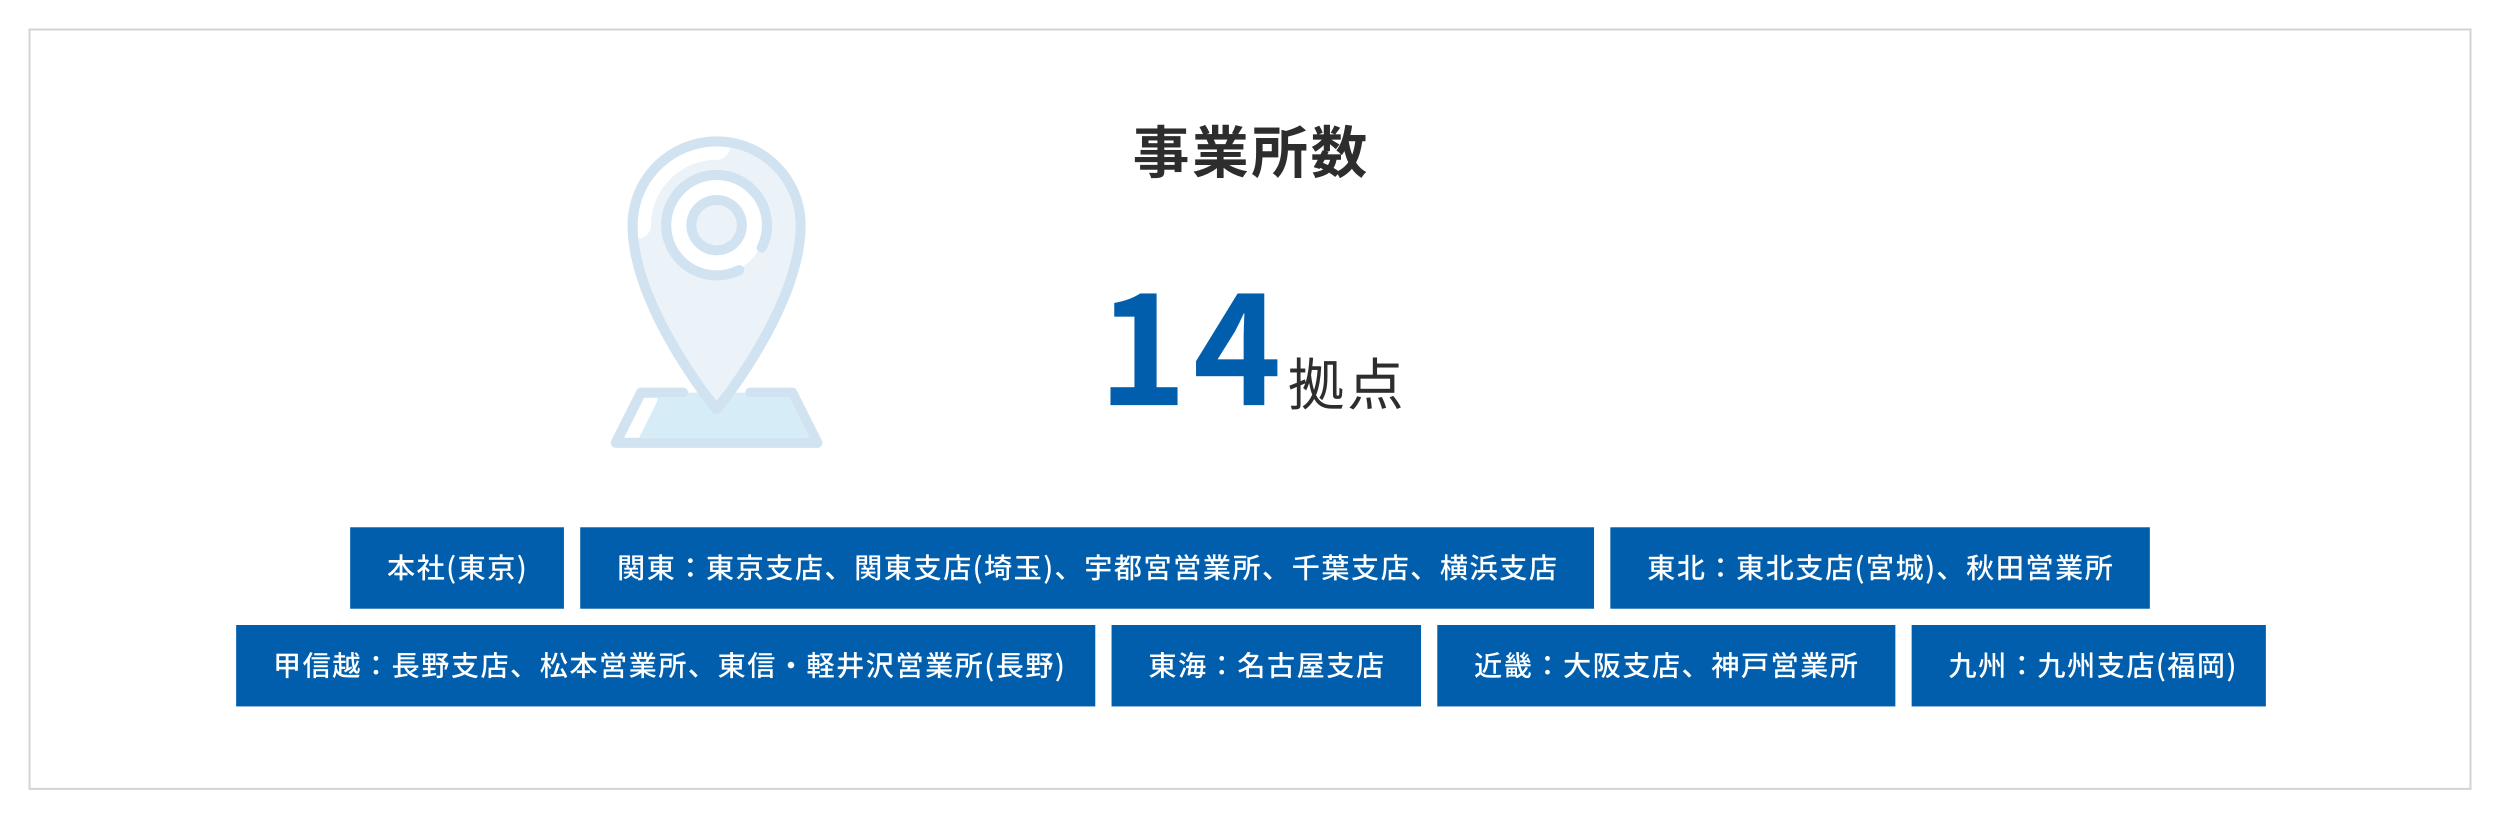
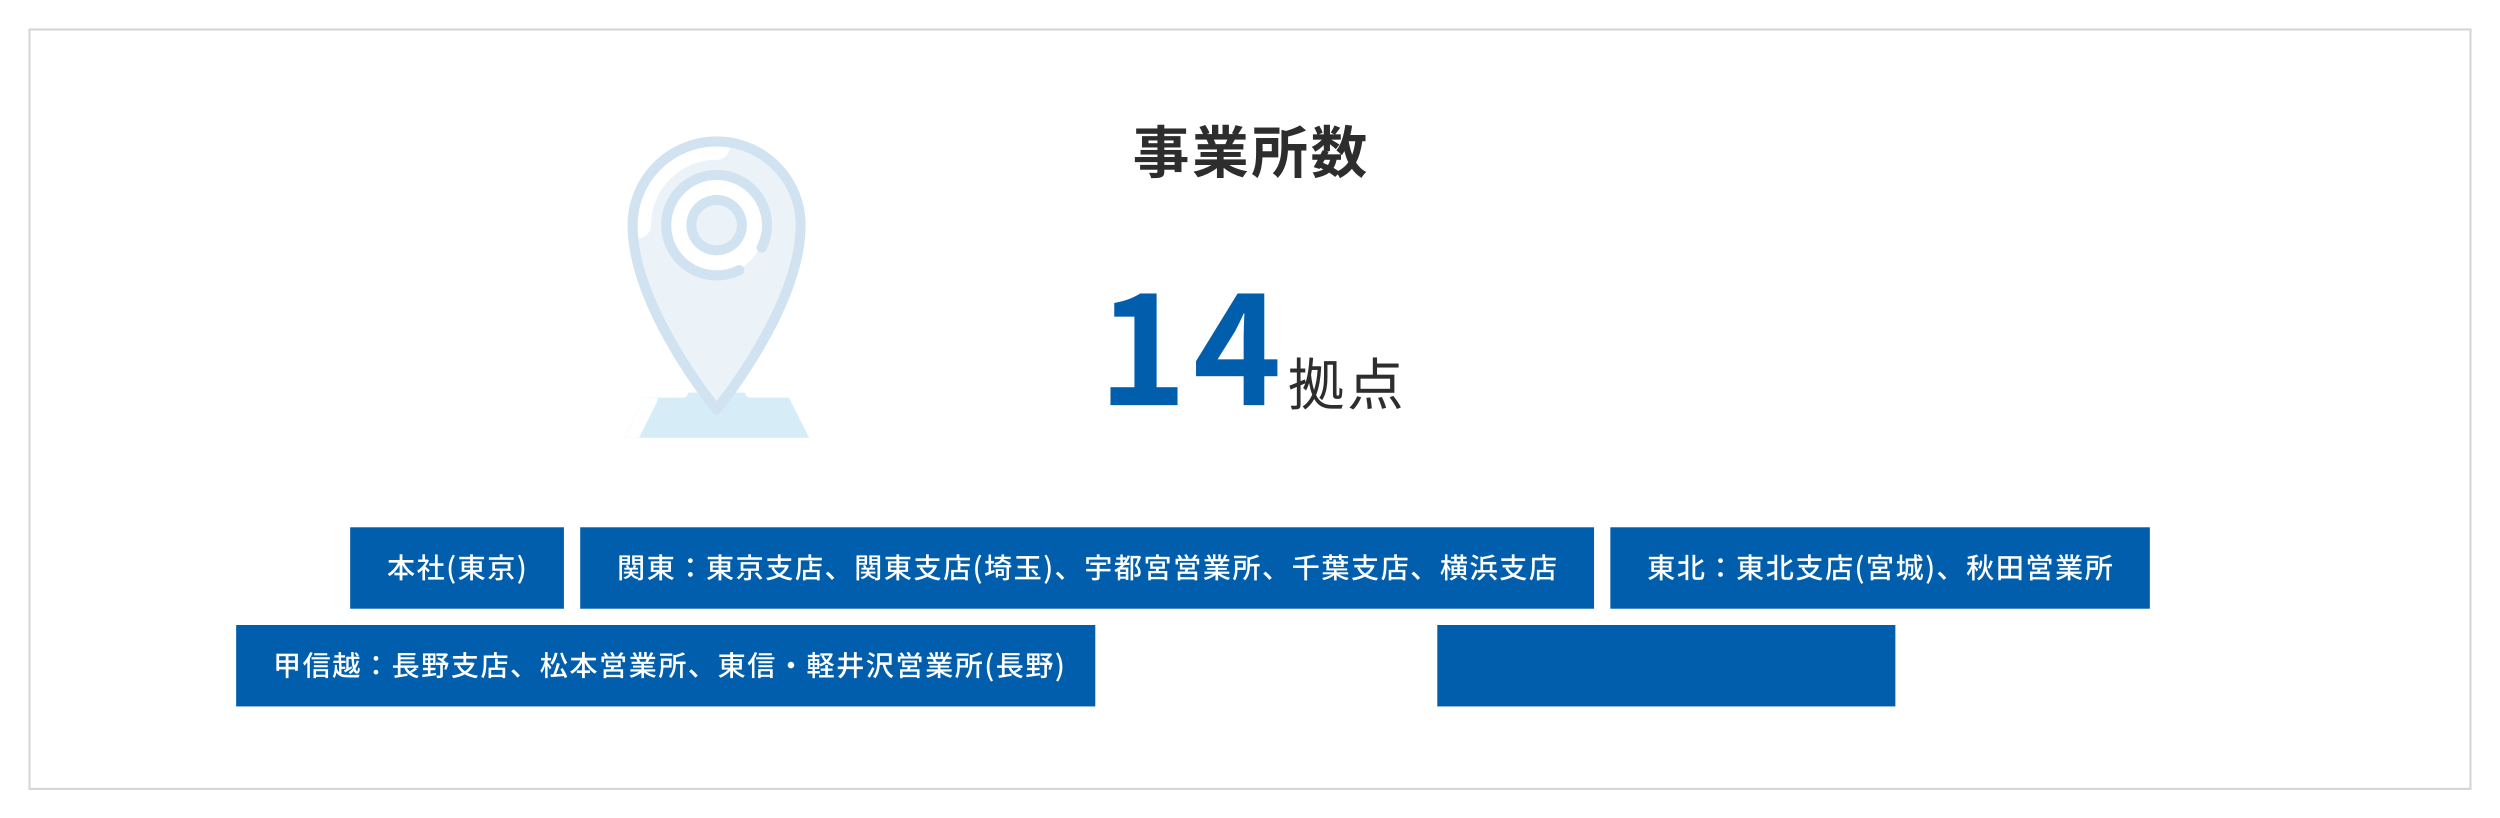
<svg xmlns="http://www.w3.org/2000/svg" width="1228" height="402" viewBox="0 0 1228 402" fill="none">
  <g filter="url(#filter0_d_127_412)">
    <rect x="14" y="14" width="1200" height="374" fill="white" />
    <rect x="14.5" y="14.5" width="1199" height="373" stroke="#D4D4D4" />
  </g>
  <path d="M306.482 215.064C308.942 210.178 315.345 197.379 316.385 195.322H335.481C336.851 195.322 337.957 194.22 337.957 192.855H366.015C366.015 194.22 367.121 195.322 368.491 195.322H387.587C388.627 197.379 395.03 210.178 397.49 215.064H306.482Z" fill="#D6EDF8" />
  <path d="M313.2 110.597C313.2 89.275 330.596 71.936 351.986 71.936C373.377 71.936 390.773 89.275 390.773 110.597C390.773 144.586 360.041 186.653 351.986 197.083C343.932 186.653 313.2 144.586 313.2 110.597Z" fill="#EBF2F8" />
  <path d="M375.951 110.597C375.951 124.038 365.025 134.929 351.54 134.929C338.056 134.929 327.13 124.038 327.13 110.597C327.13 97.156 338.056 86.265 351.54 86.265C365.025 86.265 375.951 97.156 375.951 110.597Z" fill="white" />
  <path d="M351.986 120.468C357.455 120.468 361.889 116.048 361.889 110.597C361.889 105.145 357.455 100.726 351.986 100.726C346.517 100.726 342.083 105.145 342.083 110.597C342.083 116.048 346.517 120.468 351.986 120.468Z" fill="#EBF2F8" />
  <path d="M319.802 110.597C319.802 102.042 323.153 93.997 329.243 87.927C335.333 81.856 343.404 78.516 351.986 78.516C355.436 78.516 358.242 75.868 358.539 72.495C356.41 72.133 354.231 71.936 351.986 71.936C330.596 71.936 313.2 89.275 313.2 110.597C313.2 112.752 313.332 114.94 313.563 117.145C317.046 116.947 319.802 114.117 319.802 110.597Z" fill="white" />
  <path d="M306.482 215.064H313.86L322.294 198.267C322.773 197.313 322.971 196.31 322.971 195.323H316.402C315.362 197.379 308.958 210.178 306.499 215.064H306.482Z" fill="white" />
  <path d="M308.249 110.597C308.249 151.282 348.356 200.571 350.072 202.644C350.534 203.219 351.244 203.548 351.987 203.548C352.729 203.548 353.439 203.219 353.901 202.644C355.618 200.571 395.724 151.282 395.724 110.597C395.724 86.561 376.1 67 351.987 67C327.873 67 308.249 86.561 308.249 110.597ZM313.2 110.597C313.2 89.275 330.596 71.936 351.987 71.936C373.377 71.936 390.773 89.275 390.773 110.597C390.773 144.586 360.041 186.653 351.987 197.083C343.932 186.653 313.2 144.586 313.2 110.597Z" fill="#D1E2F0" />
  <path d="M324.754 110.597C324.754 125.568 336.967 137.742 351.987 137.742C356.262 137.742 360.371 136.788 364.167 134.879C365.389 134.271 365.884 132.79 365.273 131.573C364.662 130.355 363.177 129.862 361.956 130.47C358.853 132.017 355.502 132.806 351.987 132.806C339.707 132.806 329.705 122.837 329.705 110.597C329.705 98.357 339.707 88.387 351.987 88.387C364.266 88.387 374.268 98.357 374.268 110.597C374.268 114.085 373.476 117.424 371.925 120.534C371.314 121.751 371.809 123.232 373.03 123.84C374.252 124.449 375.737 123.956 376.348 122.738C378.262 118.954 379.22 114.858 379.22 110.597C379.22 95.626 367.006 83.452 351.987 83.452C336.967 83.452 324.754 95.626 324.754 110.597Z" fill="#D1E2F0" />
  <path d="M337.132 110.597C337.132 118.757 343.8 125.403 351.986 125.403C360.172 125.403 366.84 118.757 366.84 110.597C366.84 102.437 360.172 95.79 351.986 95.79C343.8 95.79 337.132 102.437 337.132 110.597ZM342.083 110.597C342.083 105.151 346.523 100.726 351.986 100.726C357.449 100.726 361.889 105.151 361.889 110.597C361.889 116.042 357.449 120.468 351.986 120.468C346.523 120.468 342.083 116.042 342.083 110.597Z" fill="#D1E2F0" />
-   <path d="M368.491 190.387C367.121 190.387 366.015 191.489 366.015 192.855C366.015 194.22 367.121 195.323 368.491 195.323H387.587C388.627 197.379 395.031 210.178 397.49 215.065H306.483C308.942 210.178 315.346 197.379 316.385 195.323H335.482C336.851 195.323 337.957 194.22 337.957 192.855C337.957 191.489 336.851 190.387 335.482 190.387H314.851C313.91 190.387 313.052 190.914 312.639 191.753L300.26 216.43C299.881 217.203 299.914 218.108 300.376 218.832C300.822 219.556 301.63 220 302.488 220H401.517C402.375 220 403.168 219.556 403.63 218.832C404.075 218.108 404.125 217.203 403.745 216.43L391.367 191.753C390.954 190.914 390.096 190.387 389.155 190.387H368.524H368.491Z" fill="#D1E2F0" />
  <path d="M576.956 80.968V79.652H571.916V80.968H576.956ZM571.916 75.9V77.104H576.956V75.9H571.916ZM564.132 70.328H568.528V68.984H564.132V70.328ZM576.452 68.984H571.916V70.328H576.452V68.984ZM583.256 77.104V79.652H580.344V84.524H576.956V83.376H571.916V84.244C571.916 85.896 571.524 86.568 570.432 87.044C569.368 87.464 567.856 87.52 565.476 87.52C565.308 86.736 564.804 85.588 564.384 84.888C565.728 84.944 567.38 84.944 567.828 84.944C568.36 84.916 568.528 84.748 568.528 84.244V83.376H560.016V80.968H568.528V79.652H557.44V77.104H568.528V75.9H560.24V73.66H568.528V72.428H560.94V66.884H568.528V65.736H558.084V63.104H568.528V61.284H571.916V63.104H582.612V65.736H571.916V66.884H579.868V72.428H571.916V73.66H580.344V77.104H583.256ZM602.884 68.564H596.192C596.584 69.292 596.948 70.132 597.144 70.72L596.668 70.804H601.904C602.24 70.132 602.576 69.32 602.884 68.564ZM611.928 81.052H603.808C606.188 82.508 609.436 83.6 612.684 84.104C611.928 84.832 610.948 86.232 610.444 87.128C607 86.26 603.612 84.58 601.036 82.396V87.436H597.76V82.564C595.156 84.608 591.712 86.232 588.38 87.1C587.904 86.288 586.952 85 586.252 84.328C589.388 83.684 592.692 82.508 595.1 81.052H587.064V78.308H597.76V77.076H589.696V74.668H597.76V73.408H588.296V70.804H593.616C593.392 70.104 593.028 69.264 592.664 68.62L593 68.564H587.148V65.848H590.9C590.508 64.784 589.78 63.44 589.164 62.376L592.02 61.396C592.832 62.6 593.756 64.252 594.148 65.344L592.776 65.848H595.324V61.284H598.432V65.848H600.504V61.284H603.64V65.848H606.132L605.124 65.54C605.796 64.392 606.496 62.712 606.888 61.48L610.388 62.32C609.604 63.608 608.848 64.868 608.204 65.848H611.844V68.564H606.58C606.132 69.376 605.684 70.132 605.264 70.804H610.752V73.408H601.036V74.668H609.436V77.076H601.036V78.308H611.928V81.052ZM628.476 62.656V65.68H616.1V62.656H628.476ZM624.696 70.748H620.188V74.304H624.696V70.748ZM627.888 77.3H620.132C619.964 80.716 619.376 84.72 617.64 87.464C617.108 86.904 615.736 85.868 615.008 85.476C616.856 82.48 616.996 78.112 616.996 74.892V67.78H627.888V77.3ZM641.692 70.72V73.94H639.2V87.436H635.896V73.94H632.648C632.396 78.224 631.36 83.656 627.636 87.38C627.188 86.68 625.956 85.532 625.172 85.14C629.064 81.192 629.456 75.648 629.456 71.504V63.776L631.752 64.308C634.356 63.552 636.96 62.544 638.584 61.564L641.524 64.084C638.948 65.316 635.728 66.352 632.704 67.08V70.72H641.692ZM658.688 78.504H656.504C656.196 80.072 655.72 81.388 655.02 82.48C655.888 82.984 656.7 83.488 657.344 83.964C659.416 82.872 661.04 81.472 662.272 79.736C661.488 78.084 660.872 76.236 660.368 74.22C659.976 74.948 659.528 75.62 659.08 76.236C658.968 76.124 658.856 75.984 658.688 75.816V78.504ZM650.652 78.504L649.84 79.988C650.68 80.324 651.492 80.66 652.304 81.052C652.752 80.352 653.116 79.512 653.368 78.504H650.652ZM665.716 69.404H662.496C662.888 71.756 663.448 73.968 664.204 75.984C664.904 74.08 665.408 71.868 665.716 69.404ZM670.728 69.404H669.16C668.572 73.548 667.62 77.02 666.108 79.848C667.396 81.836 669.02 83.432 671.064 84.496C670.308 85.168 669.272 86.456 668.768 87.38C666.864 86.232 665.324 84.748 664.064 82.928C662.524 84.776 660.592 86.288 658.156 87.52C657.96 87.044 657.54 86.288 657.092 85.616L655.832 86.904C655.076 86.26 654.068 85.532 652.92 84.804C651.268 86.036 649.028 86.848 646.032 87.464C645.836 86.512 645.248 85.392 644.716 84.72C646.984 84.412 648.72 83.964 650.036 83.208C649.532 82.928 649 82.676 648.468 82.452L648.16 82.984L645.248 82.088C645.864 81.108 646.564 79.848 647.264 78.504H644.604V75.816H648.664C649 75.116 649.336 74.444 649.616 73.828L650.232 73.968V71.28C648.944 72.568 647.432 73.744 646.032 74.528C645.668 73.8 644.968 72.708 644.352 72.12C646.06 71.42 647.936 70.076 649.28 68.62H644.912V65.988H647.04C646.788 65.036 646.172 63.748 645.584 62.74L647.992 61.732C648.72 62.796 649.448 64.224 649.672 65.204L647.88 65.988H650.232V61.284H653.284V65.988H655.496L653.648 65.176C654.292 64.168 655.076 62.684 655.524 61.62L658.324 62.74C657.456 63.944 656.588 65.12 655.916 65.988H658.576V68.62H653.984C655.328 69.376 657.316 70.552 657.932 70.972L656.168 73.268C655.552 72.68 654.376 71.7 653.284 70.832V74.22H651.492L652.696 74.472L652.024 75.816H658.688C658.044 75.172 657.036 74.304 656.42 73.884C658.8 71.028 660.144 66.268 660.816 61.284L664.176 61.732C663.952 63.3 663.644 64.84 663.28 66.324H670.728V69.404Z" fill="#2D2D2D" />
  <path d="M545.472 199V190.194H557.238V155.562H547.322V148.828C552.798 147.792 556.572 146.386 560.05 144.166H568.116V190.194H578.402V199H545.472ZM598.076 176.504H610.878V165.33C610.878 162.148 611.1 157.19 611.248 153.934H610.952C609.62 156.894 608.14 159.928 606.586 162.888L598.076 176.504ZM610.878 199V184.792H587.494V177.392L607.918 144.166H621.016V176.504H627.454V184.792H621.016V199H610.878Z" fill="#005EAC" />
  <path d="M652.048 179.148V185.028C652.048 188.528 651.656 193.372 649.416 196.564C649.136 196.228 648.436 195.612 648.072 195.416C650.116 192.448 650.34 188.248 650.34 185.028V177.384H656.5V192.784C656.5 193.568 656.5 194.044 656.584 194.184C656.64 194.268 656.752 194.324 656.864 194.324H657.284C657.452 194.324 657.592 194.268 657.676 194.156C657.76 194.044 657.816 193.848 657.872 193.4C657.928 192.868 657.956 191.776 657.956 190.376C658.292 190.712 658.88 190.992 659.356 191.132C659.328 192.392 659.272 193.96 659.132 194.464C659.02 195.052 658.824 195.388 658.544 195.612C658.236 195.836 657.872 195.92 657.452 195.92H656.472C655.996 195.92 655.492 195.78 655.184 195.444C654.848 195.08 654.736 194.66 654.736 192.588V179.148H652.048ZM647.204 181.724H644.376C644.264 182.564 644.124 183.376 643.984 184.16C644.348 187.212 644.824 189.648 645.468 191.608C646.336 188.92 646.924 185.616 647.204 181.724ZM647.932 179.848L648.996 180.016C648.716 186.008 647.848 190.6 646.448 194.072C648.352 197.936 651.096 198.916 654.428 198.944C655.128 198.944 658.796 198.944 659.608 198.888C659.356 199.364 659.076 200.232 658.964 200.736H654.316C650.62 200.736 647.652 199.756 645.552 195.976C644.348 198.216 642.864 199.896 641.072 201.156C640.792 200.708 640.288 200.008 639.868 199.644C641.8 198.44 643.368 196.536 644.572 193.876C643.956 192.336 643.452 190.432 643.032 188.136C642.612 189.48 642.136 190.712 641.548 191.804C641.24 191.468 640.512 190.852 640.12 190.6C640.512 189.9 640.848 189.144 641.156 188.304L638.832 189.284V198.832C638.832 199.896 638.58 200.456 637.936 200.792C637.292 201.072 636.228 201.128 634.576 201.128C634.492 200.652 634.24 199.84 633.988 199.308C635.164 199.336 636.2 199.336 636.508 199.308C636.872 199.308 637.012 199.196 637.012 198.832V190.04L633.932 191.356L633.372 189.452C634.38 189.06 635.64 188.556 637.012 187.996V182.956H633.736V181.024H637.012V175.592H638.832V181.024H641.156V182.956H638.832V187.24L640.988 186.344L641.324 187.828C642.444 184.44 642.976 180.128 643.228 175.592L645.02 175.732C644.908 177.16 644.768 178.56 644.628 179.904H647.596L647.932 179.848ZM682.82 190.992V186.008H668.288V190.992H682.82ZM684.92 184.048V192.952H666.3V184.048H674.336V175.592H676.408V178.56H686.992V180.52H676.408V184.048H684.92ZM664.76 201.128L662.856 200.204C664.34 198.944 665.768 196.704 666.664 194.632L668.624 195.136C667.7 197.32 666.272 199.672 664.76 201.128ZM671.144 195.388L673.132 195.22C673.496 196.984 673.804 199.28 673.832 200.624L671.76 200.904C671.76 199.504 671.508 197.18 671.144 195.388ZM676.884 195.416L678.76 194.996C679.628 196.676 680.524 198.944 680.86 200.344L678.844 200.82C678.564 199.448 677.724 197.124 676.884 195.416ZM682.568 195.164L684.388 194.464C685.816 196.228 687.412 198.552 688.112 200.12L686.152 200.904C685.508 199.364 683.968 196.956 682.568 195.164Z" fill="#2D2D2D" />
  <rect x="116" y="307" width="422" height="40" fill="#005EAC" />
  <path d="M141.714 327.548H144.92V325.588H141.714V327.548ZM137.094 327.548H140.342V325.588H137.094V327.548ZM140.342 322.34H137.094V324.356H140.342V322.34ZM144.92 324.356V322.34H141.714V324.356H144.92ZM135.764 321.094H146.32V329.508H144.92V328.794H141.714V333.106H140.342V328.794H137.094V329.536H135.764V321.094ZM160.74 320.856V321.906H154.356V320.856H160.74ZM152.34 320.282L153.558 320.674C153.18 321.612 152.704 322.564 152.186 323.46V333.064H150.954V325.336C150.506 325.938 150.044 326.484 149.582 326.96C149.456 326.666 149.078 325.966 148.868 325.644C150.24 324.356 151.556 322.34 152.34 320.282ZM159.844 329.69H155.238V331.44H159.844V329.69ZM153.992 333.092V328.668H161.146V333.05H159.844V332.49H155.238V333.092H153.992ZM154.16 327.758V326.722H160.95V327.758H154.16ZM160.992 324.762V325.812H154.16V324.762H160.992ZM153.04 322.802H162.014V323.88H153.04V322.802ZM176.308 321.976L175.356 322.522C175.132 322.046 174.586 321.332 174.11 320.828L175.006 320.366C175.482 320.842 176.042 321.528 176.308 321.976ZM170.092 328.682V322.578H172.556C172.514 321.822 172.5 321.038 172.486 320.254H173.69C173.69 321.052 173.704 321.836 173.732 322.578H176.532V323.67H173.788C173.886 324.93 174.026 326.078 174.208 327.016C174.656 326.204 175.006 325.322 175.272 324.412L176.294 324.692C175.888 326.092 175.3 327.394 174.572 328.5C174.838 329.27 175.132 329.718 175.454 329.718C175.692 329.718 175.818 329.158 175.86 327.8C176.098 328.08 176.49 328.304 176.77 328.43C176.602 330.362 176.238 330.908 175.314 330.908C174.67 330.908 174.166 330.418 173.774 329.592C173.242 330.194 172.668 330.726 172.052 331.132C171.87 330.852 171.506 330.446 171.254 330.222C172.024 329.774 172.724 329.13 173.326 328.346C172.976 327.1 172.752 325.476 172.626 323.67H171.254V328.024L172.584 327.268L172.934 328.206C171.786 328.948 170.512 329.732 169.518 330.334L168.944 329.312C169.266 329.144 169.658 328.92 170.092 328.682ZM167.726 328.57V331.02C168.608 331.398 169.714 331.496 171.1 331.496C171.87 331.496 175.706 331.496 176.672 331.468C176.476 331.762 176.252 332.35 176.168 332.756H171.1C168.188 332.756 166.41 332.308 165.29 330.348C165.108 331.328 164.8 332.252 164.296 333.064C164.128 332.798 163.694 332.406 163.428 332.28C164.394 330.67 164.492 328.416 164.45 326.554L165.556 326.624C165.57 327.184 165.556 327.758 165.528 328.346C165.794 329.144 166.13 329.76 166.55 330.208V325.672H163.764V324.51H166.326V323.012H164.282V321.878H166.326V320.254H167.53V321.878H169.532V323.012H167.53V324.51H169.77V325.672H167.726V327.436H169.602V328.57H167.726ZM184.68 324.552C184.036 324.552 183.504 324.076 183.504 323.39C183.504 322.704 184.036 322.214 184.68 322.214C185.324 322.214 185.856 322.704 185.856 323.39C185.856 324.076 185.324 324.552 184.68 324.552ZM184.68 331.328C184.036 331.328 183.504 330.852 183.504 330.18C183.504 329.48 184.036 329.004 184.68 329.004C185.324 329.004 185.856 329.48 185.856 330.18C185.856 330.852 185.324 331.328 184.68 331.328ZM203.86 328.01H199.884C200.234 328.668 200.668 329.256 201.186 329.774C202.11 329.256 203.174 328.584 203.86 328.01ZM203.888 328.01L204.938 328.724C204.07 329.368 202.978 330.012 202.04 330.488C203.034 331.188 204.266 331.692 205.722 331.972C205.428 332.238 205.064 332.784 204.896 333.134C201.732 332.406 199.73 330.698 198.554 328.01H196.734V331.356L200.108 330.838L200.178 331.986C197.98 332.364 195.628 332.742 193.962 333.008L193.654 331.818C194.158 331.748 194.76 331.664 195.404 331.566V328.01H193.01V326.848H195.418V320.772H204.07V321.864H196.734V322.83H203.664V323.866H196.734V324.832H203.664V325.868H196.734V326.848H205.47V328.01H203.888ZM208.886 324.286V325.602H210.286V324.286H208.886ZM208.886 321.99V323.292H210.286V321.99H208.886ZM212.764 323.292V321.99H211.378V323.292H212.764ZM212.764 325.602V324.286H211.378V325.602H212.764ZM211.462 329.214V330.88C212.358 330.768 213.282 330.656 214.192 330.53L214.22 331.678C211.826 332.042 209.278 332.378 207.514 332.63L207.374 331.356C208.144 331.272 209.124 331.16 210.202 331.02V329.214H207.808V328.038H210.202V326.652H207.808V320.94H213.884V326.652H211.462V328.038H213.884V329.214H211.462ZM219.47 325.392L220.352 325.602C220.044 326.792 219.652 328.15 219.26 329.004L218.21 328.738C218.42 328.22 218.644 327.436 218.84 326.666H217.524V331.622C217.524 332.294 217.398 332.672 216.922 332.868C216.446 333.092 215.718 333.106 214.682 333.106C214.64 332.742 214.472 332.182 214.29 331.818C215.032 331.846 215.746 331.846 215.956 331.832C216.166 331.832 216.236 331.776 216.236 331.594V326.666H214.164V325.434H217.496C216.726 324.804 215.676 324.104 214.738 323.628L215.55 322.83C215.97 323.04 216.418 323.278 216.852 323.544C217.3 323.124 217.748 322.606 218.112 322.116H214.332V320.954H219.008L219.274 320.884L220.114 321.472C219.526 322.396 218.658 323.404 217.79 324.16C218.252 324.482 218.658 324.804 218.966 325.098L218.658 325.434H219.26L219.47 325.392ZM231.202 326.736H225.728C226.344 327.926 227.24 328.906 228.388 329.704C229.564 328.934 230.53 327.968 231.202 326.736ZM232.168 325.392L233.078 325.938C232.336 327.856 231.132 329.312 229.606 330.418C231.048 331.146 232.798 331.636 234.814 331.874C234.52 332.182 234.17 332.77 233.988 333.134C231.748 332.798 229.872 332.168 228.318 331.23C226.638 332.14 224.692 332.728 222.634 333.092C222.522 332.756 222.172 332.154 221.906 331.846C223.824 331.566 225.602 331.104 227.128 330.39C226.036 329.494 225.154 328.402 224.482 327.072L225.448 326.736H223.11V325.448H227.646V323.53H222.466V322.242H227.646V320.254H228.99V322.242H234.212V323.53H228.99V325.448H231.944L232.168 325.392ZM246.826 331.426V329.074H241.254V331.426H246.826ZM244.502 323.474V324.972H249.038V326.134H244.502V327.926H248.156V333.092H246.826V332.588H241.254V333.106H239.98V327.926H243.186V323.474H244.502ZM244.012 321.962H249.234V323.222H238.916V325.518C238.916 327.702 238.706 330.95 237.488 333.092C237.25 332.882 236.676 332.49 236.382 332.35C237.516 330.362 237.614 327.52 237.614 325.518V321.962H242.654V320.254H244.012V321.962ZM254.19 332.854C253.308 331.776 252.118 330.586 251.138 329.76L252.286 328.752C253.28 329.564 254.582 330.88 255.38 331.846L254.19 332.854ZM275.176 320.87L276.366 320.506C276.842 322.27 277.78 324.286 278.634 325.434C278.298 325.658 277.822 326.134 277.57 326.498C276.646 325.14 275.736 322.886 275.176 320.87ZM272.53 320.548L273.874 320.814C273.37 323.04 272.502 325.196 271.438 326.582C271.2 326.344 270.654 325.91 270.318 325.714C271.354 324.496 272.124 322.55 272.53 320.548ZM270.878 327.828L270.108 328.85C269.884 328.374 269.422 327.59 268.988 326.918V333.092H267.77V327.03C267.308 328.43 266.72 329.732 266.104 330.586C265.964 330.222 265.656 329.704 265.46 329.41C266.342 328.248 267.21 326.19 267.63 324.384H265.796V323.18H267.77V320.254H268.988V323.18H270.696V324.384H268.988V325.378C269.394 325.84 270.612 327.45 270.878 327.828ZM275.246 328.71L276.366 328.15C277.248 329.522 278.242 331.342 278.62 332.49L277.402 333.12C277.318 332.826 277.178 332.49 277.024 332.112C274.714 332.294 272.306 332.476 270.598 332.588L270.374 331.272L271.816 331.202C272.474 329.62 273.174 327.324 273.566 325.63L275.05 325.994C274.518 327.66 273.79 329.648 273.132 331.132C274.182 331.076 275.33 331.006 276.478 330.936C276.1 330.18 275.666 329.382 275.246 328.71ZM292.69 324.398H288.07C289.204 326.652 291.108 328.724 293.208 329.788C292.9 330.054 292.438 330.586 292.228 330.936C290.226 329.802 288.504 327.828 287.272 325.56V329.298H289.778V330.614H287.272V333.092H285.9V330.614H283.338V329.298H285.9V325.574C284.668 327.842 282.932 329.802 280.972 330.978C280.762 330.656 280.328 330.166 280.048 329.9C282.078 328.822 283.968 326.68 285.116 324.398H280.538V323.082H285.9V320.254H287.272V323.082H292.69V324.398ZM304.772 331.496V329.886H297.758V331.496H304.772ZM298.766 325.42V326.764H303.61V325.42H298.766ZM304.884 327.744H301.692C301.552 328.094 301.412 328.444 301.286 328.752H306.074V333.106H304.772V332.616H297.758V333.12H296.512V328.752H300.012C300.11 328.43 300.194 328.066 300.278 327.744H297.562V324.454H304.884V327.744ZM304.954 322.438H307.04V325.266H305.794V323.544H296.638V325.266H295.434V322.438H297.282C297.03 321.962 296.61 321.374 296.232 320.926L297.366 320.45C297.842 320.982 298.402 321.724 298.64 322.242L298.206 322.438H300.684C300.488 321.906 300.068 321.164 299.69 320.604L300.824 320.212C301.258 320.786 301.734 321.598 301.916 322.116L301.09 322.438H303.54C304.002 321.85 304.562 320.982 304.884 320.352L306.27 320.786C305.836 321.36 305.374 321.948 304.954 322.438ZM317.638 323.726H313.872C314.124 324.132 314.376 324.636 314.474 324.972L314.068 325.056H317.022C317.232 324.678 317.456 324.174 317.638 323.726ZM321.852 329.858H317.47C318.702 330.726 320.508 331.44 322.216 331.762C321.922 332.042 321.544 332.574 321.348 332.924C319.528 332.434 317.652 331.496 316.336 330.292V333.106H315.062V330.39C313.732 331.51 311.842 332.42 310.092 332.91C309.896 332.574 309.532 332.084 309.238 331.804C310.904 331.454 312.724 330.726 313.956 329.858H309.63V328.766H315.062V327.912H310.932V326.932H315.062V326.092H310.246V325.056H313.116C312.99 324.664 312.752 324.16 312.528 323.782L312.864 323.726H309.686V322.634H311.758C311.548 322.088 311.128 321.318 310.736 320.744L311.87 320.366C312.304 320.968 312.794 321.822 312.99 322.368L312.276 322.634H313.816V320.24H315.034V322.634H316.42V320.24H317.652V322.634H319.164L318.632 322.466C318.968 321.906 319.402 321.024 319.612 320.394L320.956 320.73C320.578 321.416 320.158 322.116 319.794 322.634H321.81V323.726H319.108C318.842 324.202 318.562 324.664 318.324 325.056H321.292V326.092H316.336V326.932H320.634V327.912H316.336V328.766H321.852V329.858ZM330.21 320.982V322.172H324.162V320.982H330.21ZM328.614 324.622H325.87V326.764H328.614V324.622ZM329.888 327.94H325.856C325.8 329.634 325.548 331.706 324.624 333.12C324.428 332.896 323.882 332.476 323.616 332.322C324.554 330.838 324.638 328.696 324.638 327.1V323.446H329.888V327.94ZM336.762 324.958V326.204H335.362V333.106H334.06V326.204H332.002C331.918 328.36 331.456 331.132 329.58 333.078C329.398 332.798 328.936 332.35 328.614 332.196C330.546 330.18 330.742 327.436 330.742 325.322V321.556L331.736 321.794C333.122 321.416 334.55 320.912 335.418 320.408L336.566 321.374C335.306 322.004 333.598 322.508 332.016 322.9V324.958H336.762ZM341.55 332.854C340.668 331.776 339.478 330.586 338.498 329.76L339.646 328.752C340.64 329.564 341.942 330.88 342.74 331.846L341.55 332.854ZM355.802 326.778V327.912H358.686V326.778H355.802ZM355.802 324.72V325.84H358.686V324.72H355.802ZM363.096 324.72H360.044V325.84H363.096V324.72ZM363.096 327.912V326.778H360.044V327.912H363.096ZM364.412 328.906H361.066C362.298 330.124 364.16 331.23 365.882 331.804C365.56 332.07 365.154 332.588 364.944 332.924C363.222 332.224 361.36 330.95 360.044 329.508V333.092H358.686V329.564C357.384 330.978 355.578 332.21 353.87 332.91C353.66 332.574 353.268 332.084 352.974 331.818C354.654 331.216 356.474 330.124 357.678 328.906H354.528V323.726H358.686V322.704H353.338V321.5H358.686V320.254H360.044V321.5H365.518V322.704H360.044V323.726H364.412V328.906ZM379.14 320.856V321.906H372.756V320.856H379.14ZM370.74 320.282L371.958 320.674C371.58 321.612 371.104 322.564 370.586 323.46V333.064H369.354V325.336C368.906 325.938 368.444 326.484 367.982 326.96C367.856 326.666 367.478 325.966 367.268 325.644C368.64 324.356 369.956 322.34 370.74 320.282ZM378.244 329.69H373.638V331.44H378.244V329.69ZM372.392 333.092V328.668H379.546V333.05H378.244V332.49H373.638V333.092H372.392ZM372.56 327.758V326.722H379.35V327.758H372.56ZM379.392 324.762V325.812H372.56V324.762H379.392ZM371.44 322.802H380.414V323.88H371.44V322.802ZM388.52 325.056C389.416 325.056 390.144 325.784 390.144 326.68C390.144 327.576 389.416 328.304 388.52 328.304C387.624 328.304 386.896 327.576 386.896 326.68C386.896 325.784 387.624 325.056 388.52 325.056ZM406.664 329.494V331.608H409.548V332.77H402.31V331.608H405.376V329.494H403.122V328.374H405.376V326.694H406.664V328.374H408.918V329.494H406.664ZM407.49 322.046H404.592C404.928 322.844 405.404 323.558 406.006 324.174C406.622 323.572 407.126 322.858 407.49 322.046ZM401.428 325.728V324.664H400.14V325.728H401.428ZM401.428 327.702V326.624H400.14V327.702H401.428ZM397.956 326.624V327.702H399.23V326.624H397.956ZM397.956 324.664V325.728H399.23V324.664H397.956ZM408.288 320.87L409.1 321.192C408.666 322.76 407.91 324.006 406.944 324.986C407.742 325.546 408.666 325.98 409.716 326.246C409.45 326.498 409.1 326.974 408.918 327.324C407.812 326.988 406.846 326.47 406.02 325.798C405.11 326.484 404.088 327.002 402.982 327.366C402.856 327.114 402.646 326.75 402.436 326.484V328.64H400.28V329.634H402.716V330.796H400.28V333.12H399.104V330.796H396.64V329.634H399.104V328.64H397.004V323.726H399.104V322.802H396.808V321.668H399.104V320.24H400.28V321.668H402.604V322.802H400.28V323.726H402.436V326.26C403.402 325.966 404.312 325.532 405.11 324.944C404.438 324.188 403.892 323.306 403.472 322.298L404.368 322.046H402.912V320.912H408.064L408.288 320.87ZM415.876 327.352H419.446V324.328H415.932V325.644C415.932 326.218 415.918 326.792 415.876 327.352ZM423.814 327.352V328.668H420.818V333.106H419.446V328.668H415.708C415.386 330.404 414.602 332.014 412.796 333.232C412.544 332.952 411.998 332.476 411.634 332.28C413.188 331.272 413.93 330.04 414.266 328.668H411.48V327.352H414.49C414.546 326.806 414.56 326.218 414.56 325.644V324.328H411.914V323.026H414.56V320.31H415.932V323.026H419.446V320.282H420.818V323.026H423.464V324.328H420.818V327.352H423.814ZM429.806 321.822L429.064 322.886C428.518 322.382 427.426 321.696 426.53 321.29L427.244 320.338C428.126 320.702 429.26 321.318 429.806 321.822ZM429.05 325.476L428.322 326.554C427.776 326.064 426.656 325.42 425.746 325.042L426.432 324.062C427.328 324.412 428.476 325.014 429.05 325.476ZM428.56 327.604L429.554 328.43C428.882 329.9 428.014 331.58 427.258 332.91L426.124 332.084C426.824 331.006 427.804 329.214 428.56 327.604ZM432.214 324.846V325.308H436.624V322.172H432.214V324.846ZM437.968 326.582H434.86C435.56 328.948 436.848 330.95 438.808 331.902C438.486 332.182 438.038 332.742 437.828 333.106C435.658 331.888 434.328 329.522 433.558 326.582H432.158C432.004 328.794 431.486 331.356 429.918 333.148C429.694 332.91 429.12 332.518 428.812 332.378C430.716 330.236 430.898 327.128 430.898 324.846V320.884H437.968V326.582ZM450.372 331.496V329.886H443.358V331.496H450.372ZM444.366 325.42V326.764H449.21V325.42H444.366ZM450.484 327.744H447.292C447.152 328.094 447.012 328.444 446.886 328.752H451.674V333.106H450.372V332.616H443.358V333.12H442.112V328.752H445.612C445.71 328.43 445.794 328.066 445.878 327.744H443.162V324.454H450.484V327.744ZM450.554 322.438H452.64V325.266H451.394V323.544H442.238V325.266H441.034V322.438H442.882C442.63 321.962 442.21 321.374 441.832 320.926L442.966 320.45C443.442 320.982 444.002 321.724 444.24 322.242L443.806 322.438H446.284C446.088 321.906 445.668 321.164 445.29 320.604L446.424 320.212C446.858 320.786 447.334 321.598 447.516 322.116L446.69 322.438H449.14C449.602 321.85 450.162 320.982 450.484 320.352L451.87 320.786C451.436 321.36 450.974 321.948 450.554 322.438ZM463.238 323.726H459.472C459.724 324.132 459.976 324.636 460.074 324.972L459.668 325.056H462.622C462.832 324.678 463.056 324.174 463.238 323.726ZM467.452 329.858H463.07C464.302 330.726 466.108 331.44 467.816 331.762C467.522 332.042 467.144 332.574 466.948 332.924C465.128 332.434 463.252 331.496 461.936 330.292V333.106H460.662V330.39C459.332 331.51 457.442 332.42 455.692 332.91C455.496 332.574 455.132 332.084 454.838 331.804C456.504 331.454 458.324 330.726 459.556 329.858H455.23V328.766H460.662V327.912H456.532V326.932H460.662V326.092H455.846V325.056H458.716C458.59 324.664 458.352 324.16 458.128 323.782L458.464 323.726H455.286V322.634H457.358C457.148 322.088 456.728 321.318 456.336 320.744L457.47 320.366C457.904 320.968 458.394 321.822 458.59 322.368L457.876 322.634H459.416V320.24H460.634V322.634H462.02V320.24H463.252V322.634H464.764L464.232 322.466C464.568 321.906 465.002 321.024 465.212 320.394L466.556 320.73C466.178 321.416 465.758 322.116 465.394 322.634H467.41V323.726H464.708C464.442 324.202 464.162 324.664 463.924 325.056H466.892V326.092H461.936V326.932H466.234V327.912H461.936V328.766H467.452V329.858ZM475.81 320.982V322.172H469.762V320.982H475.81ZM474.214 324.622H471.47V326.764H474.214V324.622ZM475.488 327.94H471.456C471.4 329.634 471.148 331.706 470.224 333.12C470.028 332.896 469.482 332.476 469.216 332.322C470.154 330.838 470.238 328.696 470.238 327.1V323.446H475.488V327.94ZM482.362 324.958V326.204H480.962V333.106H479.66V326.204H477.602C477.518 328.36 477.056 331.132 475.18 333.078C474.998 332.798 474.536 332.35 474.214 332.196C476.146 330.18 476.342 327.436 476.342 325.322V321.556L477.336 321.794C478.722 321.416 480.15 320.912 481.018 320.408L482.166 321.374C480.906 322.004 479.198 322.508 477.616 322.9V324.958H482.362ZM486.758 334.786C485.456 332.658 484.686 330.404 484.686 327.618C484.686 324.86 485.456 322.578 486.758 320.464L487.766 320.898C486.562 322.914 486.002 325.28 486.002 327.618C486.002 329.97 486.562 332.336 487.766 334.338L486.758 334.786ZM500.597 328.01H496.621C496.971 328.668 497.405 329.256 497.923 329.774C498.847 329.256 499.911 328.584 500.597 328.01ZM500.625 328.01L501.675 328.724C500.807 329.368 499.715 330.012 498.777 330.488C499.771 331.188 501.003 331.692 502.459 331.972C502.165 332.238 501.801 332.784 501.633 333.134C498.469 332.406 496.467 330.698 495.291 328.01H493.471V331.356L496.845 330.838L496.915 331.986C494.717 332.364 492.365 332.742 490.699 333.008L490.391 331.818C490.895 331.748 491.497 331.664 492.141 331.566V328.01H489.747V326.848H492.155V320.772H500.807V321.864H493.471V322.83H500.401V323.866H493.471V324.832H500.401V325.868H493.471V326.848H502.207V328.01H500.625ZM505.623 324.286V325.602H507.023V324.286H505.623ZM505.623 321.99V323.292H507.023V321.99H505.623ZM509.501 323.292V321.99H508.115V323.292H509.501ZM509.501 325.602V324.286H508.115V325.602H509.501ZM508.199 329.214V330.88C509.095 330.768 510.019 330.656 510.929 330.53L510.957 331.678C508.563 332.042 506.015 332.378 504.251 332.63L504.111 331.356C504.881 331.272 505.861 331.16 506.939 331.02V329.214H504.545V328.038H506.939V326.652H504.545V320.94H510.621V326.652H508.199V328.038H510.621V329.214H508.199ZM516.207 325.392L517.089 325.602C516.781 326.792 516.389 328.15 515.997 329.004L514.947 328.738C515.157 328.22 515.381 327.436 515.577 326.666H514.261V331.622C514.261 332.294 514.135 332.672 513.659 332.868C513.183 333.092 512.455 333.106 511.419 333.106C511.377 332.742 511.209 332.182 511.027 331.818C511.769 331.846 512.483 331.846 512.693 331.832C512.903 331.832 512.973 331.776 512.973 331.594V326.666H510.901V325.434H514.233C513.463 324.804 512.413 324.104 511.475 323.628L512.287 322.83C512.707 323.04 513.155 323.278 513.589 323.544C514.037 323.124 514.485 322.606 514.849 322.116H511.069V320.954H515.745L516.011 320.884L516.851 321.472C516.263 322.396 515.395 323.404 514.527 324.16C514.989 324.482 515.395 324.804 515.703 325.098L515.395 325.434H515.997L516.207 325.392ZM519.749 334.786L518.741 334.338C519.945 332.336 520.505 329.97 520.505 327.618C520.505 325.28 519.945 322.914 518.741 320.898L519.749 320.464C521.065 322.578 521.835 324.86 521.835 327.618C521.835 330.404 521.065 332.658 519.749 334.786Z" fill="white" />
-   <rect x="546" y="307" width="152" height="40" fill="#005EAC" />
  <path d="M567.402 326.778V327.912H570.286V326.778H567.402ZM567.402 324.72V325.84H570.286V324.72H567.402ZM574.696 324.72H571.644V325.84H574.696V324.72ZM574.696 327.912V326.778H571.644V327.912H574.696ZM576.012 328.906H572.666C573.898 330.124 575.76 331.23 577.482 331.804C577.16 332.07 576.754 332.588 576.544 332.924C574.822 332.224 572.96 330.95 571.644 329.508V333.092H570.286V329.564C568.984 330.978 567.178 332.21 565.47 332.91C565.26 332.574 564.868 332.084 564.574 331.818C566.254 331.216 568.074 330.124 569.278 328.906H566.128V323.726H570.286V322.704H564.938V321.5H570.286V320.254H571.644V321.5H577.118V322.704H571.644V323.726H576.012V328.906ZM591.86 323.096H584.944C584.524 323.908 584.034 324.636 583.544 325.21C583.292 324.986 582.746 324.622 582.438 324.454C583.432 323.446 584.244 321.864 584.692 320.24L585.98 320.52C585.84 320.996 585.672 321.458 585.49 321.92H591.86V323.096ZM582.844 321.822L582.06 322.858C581.598 322.382 580.59 321.724 579.778 321.318L580.506 320.38C581.318 320.744 582.354 321.332 582.844 321.822ZM582.2 325.42L581.43 326.47C580.954 326.008 579.946 325.392 579.12 325.014L579.848 324.062C580.66 324.398 581.696 324.958 582.2 325.42ZM580.59 332.938L579.414 332.224C580.03 331.118 580.898 329.326 581.528 327.716L582.564 328.444C581.99 329.928 581.248 331.608 580.59 332.938ZM587.66 330.026H589.55C589.606 329.536 589.662 328.92 589.704 328.178H587.87C587.8 328.85 587.73 329.48 587.66 330.026ZM586.75 328.178H585.07C584.986 328.822 584.888 329.438 584.804 330.026H586.526C586.596 329.48 586.666 328.836 586.75 328.178ZM587.016 325.322H585.434C585.364 325.868 585.294 326.428 585.224 326.988H586.862C586.918 326.414 586.974 325.854 587.016 325.322ZM587.982 326.988H589.774C589.802 326.484 589.83 325.924 589.858 325.322H588.136C588.094 325.854 588.038 326.428 587.982 326.988ZM592.112 328.178H590.908C590.866 328.906 590.824 329.508 590.768 330.026H592.014V331.146H590.628C590.502 331.874 590.362 332.28 590.18 332.504C589.9 332.896 589.592 332.994 589.158 333.05C588.752 333.106 588.066 333.092 587.394 333.05C587.38 332.742 587.254 332.266 587.072 331.972C587.744 332.028 588.332 332.042 588.612 332.042C588.836 332.042 588.99 332 589.116 331.832C589.214 331.72 589.298 331.496 589.382 331.146H584.636L584.524 331.79L583.278 331.678C583.46 330.74 583.67 329.494 583.866 328.178H582.606V326.988H584.02C584.16 326.008 584.272 325.042 584.356 324.188H591.104C591.104 324.188 591.09 324.608 591.076 324.762C591.048 325.588 591.006 326.33 590.978 326.988H592.112V328.178ZM600.12 324.552C599.476 324.552 598.944 324.076 598.944 323.39C598.944 322.704 599.476 322.214 600.12 322.214C600.764 322.214 601.296 322.704 601.296 323.39C601.296 324.076 600.764 324.552 600.12 324.552ZM600.12 331.328C599.476 331.328 598.944 330.852 598.944 330.18C598.944 329.48 599.476 329.004 600.12 329.004C600.764 329.004 601.296 329.48 601.296 330.18C601.296 330.852 600.764 331.328 600.12 331.328ZM613.476 331.37H618.768V328.234H613.476V331.37ZM616.5 322.788H612.65C612.384 323.082 612.104 323.39 611.796 323.67C612.636 324.286 613.616 325.084 614.232 325.742C615.156 324.874 615.94 323.88 616.5 322.788ZM620.112 327.044V333.12H618.768V332.546H613.476V333.092H612.174V328.892C611.124 329.494 610.018 329.998 608.898 330.362C608.744 330.012 608.408 329.48 608.156 329.2C609.906 328.682 611.67 327.8 613.182 326.638C612.608 325.98 611.656 325.154 610.83 324.524C610.298 324.93 609.724 325.336 609.108 325.7C608.912 325.378 608.492 324.902 608.184 324.692C610.48 323.446 612.048 321.71 612.86 320.198L614.33 320.478C614.106 320.87 613.854 321.248 613.588 321.626H617.158L617.396 321.556L618.278 322.032C617.508 324.02 616.248 325.7 614.736 327.044H620.112ZM632.642 331.174V327.996H625.81V331.174H632.642ZM635.512 323.978H629.954V326.75H634.056V333.064H632.642V332.42H625.81V333.12H624.466V326.75H628.54V323.978H623.01V322.704H628.54V320.268H629.954V322.704H635.512V323.978ZM646.53 326.092H644.15C643.856 326.526 643.562 326.974 643.268 327.38C644.374 327.352 645.564 327.31 646.782 327.268C646.446 327.016 646.11 326.764 645.788 326.554L646.53 326.092ZM647.93 321.99H640.146V323.208H647.93V321.99ZM645.41 331.678H650.002V332.742H639.684V331.678H644.136V330.404H640.692V329.368H644.136V328.346L640.44 328.5L640.37 327.45C640.818 327.45 641.336 327.436 641.896 327.422C642.162 327.016 642.456 326.54 642.694 326.092H640.132C640.048 328.36 639.726 331.16 638.508 333.106C638.256 332.896 637.682 332.56 637.346 332.434C638.718 330.236 638.844 327.086 638.844 324.86V320.926H649.246V324.272H640.146V324.86V325.042H649.624V326.092H647.02C647.972 326.722 649.064 327.576 649.624 328.22L648.574 328.92C648.392 328.696 648.154 328.458 647.874 328.192L645.41 328.304V329.368H648.966V330.404H645.41V331.678ZM661.202 326.736H655.728C656.344 327.926 657.24 328.906 658.388 329.704C659.564 328.934 660.53 327.968 661.202 326.736ZM662.168 325.392L663.078 325.938C662.336 327.856 661.132 329.312 659.606 330.418C661.048 331.146 662.798 331.636 664.814 331.874C664.52 332.182 664.17 332.77 663.988 333.134C661.748 332.798 659.872 332.168 658.318 331.23C656.638 332.14 654.692 332.728 652.634 333.092C652.522 332.756 652.172 332.154 651.906 331.846C653.824 331.566 655.602 331.104 657.128 330.39C656.036 329.494 655.154 328.402 654.482 327.072L655.448 326.736H653.11V325.448H657.646V323.53H652.466V322.242H657.646V320.254H658.99V322.242H664.212V323.53H658.99V325.448H661.944L662.168 325.392ZM676.826 331.426V329.074H671.254V331.426H676.826ZM674.502 323.474V324.972H679.038V326.134H674.502V327.926H678.156V333.092H676.826V332.588H671.254V333.106H669.98V327.926H673.186V323.474H674.502ZM674.012 321.962H679.234V323.222H668.916V325.518C668.916 327.702 668.706 330.95 667.488 333.092C667.25 332.882 666.676 332.49 666.382 332.35C667.516 330.362 667.614 327.52 667.614 325.518V321.962H672.654V320.254H674.012V321.962Z" fill="white" />
  <rect x="706" y="307" width="225" height="40" fill="#005EAC" />
-   <path d="M733.534 325.462H730.986C730.86 327.156 730.44 329.186 729.054 330.67C728.872 330.376 728.41 329.928 728.102 329.76C729.586 328.164 729.754 326.036 729.754 324.356V321.164L730.804 321.374C732.554 321.108 734.43 320.716 735.55 320.296L736.656 321.276C735.088 321.822 732.946 322.2 731.014 322.452V324.244H737.3V325.462H734.808V330.95H733.534V325.462ZM728.172 322.718L727.15 323.572C726.702 322.914 725.694 321.976 724.812 321.36L725.778 320.576C726.646 321.178 727.696 322.046 728.172 322.718ZM727.794 325.686V330.11C728.41 331.076 729.558 331.524 731.098 331.58C732.652 331.636 735.76 331.594 737.51 331.482C737.356 331.79 737.146 332.406 737.076 332.812C735.494 332.882 732.68 332.91 731.084 332.84C729.306 332.77 728.102 332.308 727.22 331.23C726.562 331.804 725.89 332.364 725.162 332.966L724.49 331.622C725.12 331.23 725.862 330.712 726.52 330.18V326.89H724.728V325.686H727.794ZM739.596 324.65L740.604 324.608C740.87 324.356 741.136 324.062 741.402 323.74C740.926 323.306 740.254 322.774 739.708 322.382L740.296 321.64C740.436 321.724 740.576 321.822 740.73 321.92C741.066 321.388 741.43 320.73 741.654 320.254L742.634 320.688C742.242 321.262 741.794 321.906 741.402 322.41C741.64 322.592 741.864 322.774 742.06 322.956C742.494 322.396 742.886 321.836 743.194 321.36L744.146 321.85C743.446 322.718 742.578 323.74 741.78 324.566L743.418 324.496C743.278 324.174 743.138 323.866 742.998 323.586L743.866 323.306C744.286 324.048 744.706 325.042 744.874 325.644L743.95 326.008C743.908 325.826 743.838 325.602 743.754 325.364C742.326 325.49 740.912 325.602 739.764 325.672L739.596 324.65ZM742.97 331.468H744.132V330.502H742.97V331.468ZM740.968 330.502V331.468H742.116V330.502H740.968ZM742.116 328.794H740.968V329.704H742.116V328.794ZM744.132 329.704V328.794H742.97V329.704H744.132ZM749.438 327.562L750.572 328.038C750.026 329.06 749.312 329.998 748.472 330.824C748.99 331.496 749.578 331.874 750.208 331.874C750.698 331.874 750.866 331.44 750.978 329.914C751.258 330.18 751.678 330.446 752 330.558C751.748 332.574 751.314 333.092 750.138 333.092C749.116 333.092 748.234 332.56 747.506 331.664C746.75 332.252 745.924 332.77 745.042 333.176C744.888 332.924 744.622 332.588 744.356 332.322H740.968V332.756H739.96V327.926H745.154V331.762C745.756 331.44 746.316 331.076 746.848 330.656C746.33 329.732 745.91 328.584 745.602 327.296H739.33V326.246H745.364C745 324.412 744.804 322.34 744.79 320.254H746.064C746.05 322.41 746.26 324.468 746.638 326.246H748.808C748.584 326.036 748.332 325.826 748.094 325.644L748.71 325.294C747.996 325.35 747.324 325.392 746.736 325.434L746.568 324.454L747.436 324.426C747.646 324.188 747.884 323.936 748.122 323.67C747.646 323.236 746.988 322.732 746.456 322.354L747.044 321.626C747.17 321.71 747.296 321.794 747.436 321.892C747.786 321.36 748.122 320.716 748.346 320.24L749.326 320.674C748.92 321.248 748.486 321.864 748.108 322.368C748.346 322.55 748.57 322.732 748.766 322.9C749.228 322.312 749.648 321.724 749.97 321.234L750.908 321.696C750.222 322.55 749.368 323.558 748.584 324.37C749.144 324.342 749.718 324.328 750.32 324.286C750.166 323.964 749.998 323.642 749.83 323.362L750.698 323.054C751.146 323.782 751.622 324.734 751.804 325.364L750.88 325.714C750.838 325.546 750.768 325.35 750.684 325.14C750.138 325.182 749.606 325.224 749.088 325.266C749.508 325.56 749.998 325.952 750.222 326.246H751.832V327.296H746.904C747.156 328.248 747.464 329.088 747.828 329.788C748.486 329.116 749.032 328.36 749.438 327.562ZM760.12 324.552C759.476 324.552 758.944 324.076 758.944 323.39C758.944 322.704 759.476 322.214 760.12 322.214C760.764 322.214 761.296 322.704 761.296 323.39C761.296 324.076 760.764 324.552 760.12 324.552ZM760.12 331.328C759.476 331.328 758.944 330.852 758.944 330.18C758.944 329.48 759.476 329.004 760.12 329.004C760.764 329.004 761.296 329.48 761.296 330.18C761.296 330.852 760.764 331.328 760.12 331.328ZM780.826 325.476H775.716C776.668 328.388 778.432 330.754 781.078 331.86C780.756 332.14 780.322 332.686 780.112 333.078C777.494 331.86 775.8 329.592 774.708 326.624C773.994 329.158 772.482 331.58 769.304 333.078C769.094 332.728 768.674 332.266 768.31 331.986C771.642 330.53 773 328.01 773.56 325.476H768.59V324.132H773.798C773.966 322.732 773.952 321.388 773.966 320.268H775.38C775.366 321.402 775.352 322.746 775.184 324.132H780.826V325.476ZM786.664 320.8L787.518 321.29C787.126 322.466 786.636 323.922 786.188 325.014C787.14 326.12 787.35 327.086 787.35 327.926C787.35 328.724 787.182 329.312 786.776 329.592C786.566 329.732 786.3 329.83 786.02 329.872C785.754 329.9 785.418 329.9 785.096 329.886C785.082 329.564 784.984 329.074 784.788 328.766C785.082 328.794 785.32 328.794 785.502 328.78C785.67 328.78 785.81 328.738 785.936 328.654C786.132 328.514 786.188 328.178 786.188 327.772C786.188 327.072 785.964 326.162 785.054 325.154C785.404 324.216 785.768 322.97 786.034 322.018H784.536V333.106H783.388V320.842H786.468L786.664 320.8ZM793.664 325.868H790.528C790.92 327.128 791.466 328.276 792.194 329.256C792.852 328.318 793.342 327.184 793.664 325.868ZM794.322 324.65L795.12 324.874C794.756 327.142 794.042 328.892 793.048 330.236C793.818 330.992 794.728 331.594 795.792 332C795.526 332.252 795.12 332.756 794.952 333.092C793.888 332.63 792.992 332 792.222 331.216C791.41 332.028 790.472 332.644 789.422 333.106C789.268 332.798 788.918 332.294 788.666 332.042C789.688 331.65 790.612 331.048 791.396 330.236C790.584 329.144 789.968 327.842 789.506 326.372C789.408 328.584 788.988 331.258 787.574 333.078C787.392 332.854 786.86 332.434 786.594 332.294C788.176 330.208 788.302 327.24 788.302 325.056V321.038H795.372V322.228H789.534V324.692H794.084L794.322 324.65ZM806.642 326.736H801.168C801.784 327.926 802.68 328.906 803.828 329.704C805.004 328.934 805.97 327.968 806.642 326.736ZM807.608 325.392L808.518 325.938C807.776 327.856 806.572 329.312 805.046 330.418C806.488 331.146 808.238 331.636 810.254 331.874C809.96 332.182 809.61 332.77 809.428 333.134C807.188 332.798 805.312 332.168 803.758 331.23C802.078 332.14 800.132 332.728 798.074 333.092C797.962 332.756 797.612 332.154 797.346 331.846C799.264 331.566 801.042 331.104 802.568 330.39C801.476 329.494 800.594 328.402 799.922 327.072L800.888 326.736H798.55V325.448H803.086V323.53H797.906V322.242H803.086V320.254H804.43V322.242H809.652V323.53H804.43V325.448H807.384L807.608 325.392ZM822.266 331.426V329.074H816.694V331.426H822.266ZM819.942 323.474V324.972H824.478V326.134H819.942V327.926H823.596V333.092H822.266V332.588H816.694V333.106H815.42V327.926H818.626V323.474H819.942ZM819.452 321.962H824.674V323.222H814.356V325.518C814.356 327.702 814.146 330.95 812.928 333.092C812.69 332.882 812.116 332.49 811.822 332.35C812.956 330.362 813.054 327.52 813.054 325.518V321.962H818.094V320.254H819.452V321.962ZM829.63 332.854C828.748 331.776 827.558 330.586 826.578 329.76L827.726 328.752C828.72 329.564 830.022 330.88 830.82 331.846L829.63 332.854ZM845.464 322.788L846.192 323.264C845.814 324.272 845.282 325.266 844.666 326.162C845.156 326.554 846.15 327.45 846.416 327.702L845.646 328.766C845.366 328.402 844.834 327.786 844.372 327.296V333.092H843.084V328.08C842.538 328.64 841.978 329.116 841.418 329.508C841.306 329.172 840.97 328.542 840.788 328.304C842.258 327.38 843.742 325.756 844.596 324.006H841.292V322.83H843.084V320.254H844.372V322.83H845.24L845.464 322.788ZM850.588 328.052H852.38V326.47H850.588V328.052ZM847.634 328.052H849.342V326.47H847.634V328.052ZM849.342 323.81H847.634V325.364H849.342V323.81ZM852.38 323.81H850.588V325.364H852.38V323.81ZM850.588 322.634H853.626V329.732H852.38V329.228H850.588V333.092H849.342V329.228H847.634V329.802H846.444V322.634H849.342V320.268H850.588V322.634ZM865.792 324.804H858.68V326.736C858.68 326.96 858.68 327.198 858.666 327.436H865.792V324.804ZM867.108 323.6V329.452H865.792V328.654H858.568C858.358 330.25 857.812 331.958 856.524 333.162C856.328 332.91 855.796 332.42 855.516 332.238C857.182 330.67 857.35 328.43 857.35 326.708V323.6H867.108ZM856.034 321.024H868.088V322.27H856.034V321.024ZM880.212 331.496V329.886H873.198V331.496H880.212ZM874.206 325.42V326.764H879.05V325.42H874.206ZM880.324 327.744H877.132C876.992 328.094 876.852 328.444 876.726 328.752H881.514V333.106H880.212V332.616H873.198V333.12H871.952V328.752H875.452C875.55 328.43 875.634 328.066 875.718 327.744H873.002V324.454H880.324V327.744ZM880.394 322.438H882.48V325.266H881.234V323.544H872.078V325.266H870.874V322.438H872.722C872.47 321.962 872.05 321.374 871.672 320.926L872.806 320.45C873.282 320.982 873.842 321.724 874.08 322.242L873.646 322.438H876.124C875.928 321.906 875.508 321.164 875.13 320.604L876.264 320.212C876.698 320.786 877.174 321.598 877.356 322.116L876.53 322.438H878.98C879.442 321.85 880.002 320.982 880.324 320.352L881.71 320.786C881.276 321.36 880.814 321.948 880.394 322.438ZM893.078 323.726H889.312C889.564 324.132 889.816 324.636 889.914 324.972L889.508 325.056H892.462C892.672 324.678 892.896 324.174 893.078 323.726ZM897.292 329.858H892.91C894.142 330.726 895.948 331.44 897.656 331.762C897.362 332.042 896.984 332.574 896.788 332.924C894.968 332.434 893.092 331.496 891.776 330.292V333.106H890.502V330.39C889.172 331.51 887.282 332.42 885.532 332.91C885.336 332.574 884.972 332.084 884.678 331.804C886.344 331.454 888.164 330.726 889.396 329.858H885.07V328.766H890.502V327.912H886.372V326.932H890.502V326.092H885.686V325.056H888.556C888.43 324.664 888.192 324.16 887.968 323.782L888.304 323.726H885.126V322.634H887.198C886.988 322.088 886.568 321.318 886.176 320.744L887.31 320.366C887.744 320.968 888.234 321.822 888.43 322.368L887.716 322.634H889.256V320.24H890.474V322.634H891.86V320.24H893.092V322.634H894.604L894.072 322.466C894.408 321.906 894.842 321.024 895.052 320.394L896.396 320.73C896.018 321.416 895.598 322.116 895.234 322.634H897.25V323.726H894.548C894.282 324.202 894.002 324.664 893.764 325.056H896.732V326.092H891.776V326.932H896.074V327.912H891.776V328.766H897.292V329.858ZM905.65 320.982V322.172H899.602V320.982H905.65ZM904.054 324.622H901.31V326.764H904.054V324.622ZM905.328 327.94H901.296C901.24 329.634 900.988 331.706 900.064 333.12C899.868 332.896 899.322 332.476 899.056 332.322C899.994 330.838 900.078 328.696 900.078 327.1V323.446H905.328V327.94ZM912.202 324.958V326.204H910.802V333.106H909.5V326.204H907.442C907.358 328.36 906.896 331.132 905.02 333.078C904.838 332.798 904.376 332.35 904.054 332.196C905.986 330.18 906.182 327.436 906.182 325.322V321.556L907.176 321.794C908.562 321.416 909.99 320.912 910.858 320.408L912.006 321.374C910.746 322.004 909.038 322.508 907.456 322.9V324.958H912.202Z" fill="white" />
-   <rect x="939" y="307" width="174" height="40" fill="#005EAC" />
  <path d="M967.752 331.622H968.956C969.32 331.622 969.39 331.286 969.432 329.564C969.754 329.816 970.3 330.054 970.664 330.152C970.538 332.224 970.202 332.91 969.082 332.91H967.528C966.338 332.91 965.932 332.49 965.932 330.992V325.056H963.048C962.726 328.486 961.732 331.384 958.428 333.106C958.232 332.784 957.812 332.294 957.476 332.056C960.486 330.572 961.382 328.08 961.662 325.056H958.148V323.74H961.746C961.788 322.676 961.788 321.57 961.788 320.422H963.202C963.188 321.556 963.188 322.676 963.132 323.74H967.29V331.006C967.29 331.552 967.346 331.622 967.752 331.622ZM974.85 320.492H976.138V324.832C976.138 327.716 975.83 330.824 973.268 333.092C973.086 332.77 972.624 332.308 972.344 332.084C974.598 330.082 974.85 327.324 974.85 324.832V320.492ZM978.77 320.8H980.044V332.168H978.77V320.8ZM982.83 320.45H984.132V332.952H982.83V320.45ZM973.184 323.656L974.304 323.964C974.066 325.252 973.702 326.876 973.1 327.87L971.98 327.408C972.568 326.428 972.988 324.93 973.184 323.656ZM976.236 324.314L977.286 323.908C977.79 325.028 978.266 326.47 978.392 327.38L977.272 327.884C977.16 326.96 976.712 325.476 976.236 324.314ZM980.128 324.286L981.108 323.782C981.752 324.874 982.424 326.288 982.634 327.184L981.57 327.772C981.36 326.848 980.744 325.378 980.128 324.286ZM993.12 324.552C992.476 324.552 991.944 324.076 991.944 323.39C991.944 322.704 992.476 322.214 993.12 322.214C993.764 322.214 994.296 322.704 994.296 323.39C994.296 324.076 993.764 324.552 993.12 324.552ZM993.12 331.328C992.476 331.328 991.944 330.852 991.944 330.18C991.944 329.48 992.476 329.004 993.12 329.004C993.764 329.004 994.296 329.48 994.296 330.18C994.296 330.852 993.764 331.328 993.12 331.328ZM1011.43 331.622H1012.64C1013 331.622 1013.07 331.286 1013.11 329.564C1013.43 329.816 1013.98 330.054 1014.34 330.152C1014.22 332.224 1013.88 332.91 1012.76 332.91H1011.21C1010.02 332.91 1009.61 332.49 1009.61 330.992V325.056H1006.73C1006.41 328.486 1005.41 331.384 1002.11 333.106C1001.91 332.784 1001.49 332.294 1001.16 332.056C1004.17 330.572 1005.06 328.08 1005.34 325.056H1001.83V323.74H1005.43C1005.47 322.676 1005.47 321.57 1005.47 320.422H1006.88C1006.87 321.556 1006.87 322.676 1006.81 323.74H1010.97V331.006C1010.97 331.552 1011.03 331.622 1011.43 331.622ZM1018.53 320.492H1019.82V324.832C1019.82 327.716 1019.51 330.824 1016.95 333.092C1016.77 332.77 1016.3 332.308 1016.02 332.084C1018.28 330.082 1018.53 327.324 1018.53 324.832V320.492ZM1022.45 320.8H1023.72V332.168H1022.45V320.8ZM1026.51 320.45H1027.81V332.952H1026.51V320.45ZM1016.86 323.656L1017.98 323.964C1017.75 325.252 1017.38 326.876 1016.78 327.87L1015.66 327.408C1016.25 326.428 1016.67 324.93 1016.86 323.656ZM1019.92 324.314L1020.97 323.908C1021.47 325.028 1021.95 326.47 1022.07 327.38L1020.95 327.884C1020.84 326.96 1020.39 325.476 1019.92 324.314ZM1023.81 324.286L1024.79 323.782C1025.43 324.874 1026.1 326.288 1026.31 327.184L1025.25 327.772C1025.04 326.848 1024.42 325.378 1023.81 324.286ZM1039.64 326.736H1034.17C1034.78 327.926 1035.68 328.906 1036.83 329.704C1038 328.934 1038.97 327.968 1039.64 326.736ZM1040.61 325.392L1041.52 325.938C1040.78 327.856 1039.57 329.312 1038.05 330.418C1039.49 331.146 1041.24 331.636 1043.25 331.874C1042.96 332.182 1042.61 332.77 1042.43 333.134C1040.19 332.798 1038.31 332.168 1036.76 331.23C1035.08 332.14 1033.13 332.728 1031.07 333.092C1030.96 332.756 1030.61 332.154 1030.35 331.846C1032.26 331.566 1034.04 331.104 1035.57 330.39C1034.48 329.494 1033.59 328.402 1032.92 327.072L1033.89 326.736H1031.55V325.448H1036.09V323.53H1030.91V322.242H1036.09V320.254H1037.43V322.242H1042.65V323.53H1037.43V325.448H1040.38L1040.61 325.392ZM1055.27 331.426V329.074H1049.69V331.426H1055.27ZM1052.94 323.474V324.972H1057.48V326.134H1052.94V327.926H1056.6V333.092H1055.27V332.588H1049.69V333.106H1048.42V327.926H1051.63V323.474H1052.94ZM1052.45 321.962H1057.67V323.222H1047.36V325.518C1047.36 327.702 1047.15 330.95 1045.93 333.092C1045.69 332.882 1045.12 332.49 1044.82 332.35C1045.96 330.362 1046.05 327.52 1046.05 325.518V321.962H1051.09V320.254H1052.45V321.962ZM1062.24 334.786C1060.94 332.658 1060.17 330.404 1060.17 327.618C1060.17 324.86 1060.94 322.578 1062.24 320.464L1063.25 320.898C1062.04 322.914 1061.48 325.28 1061.48 327.618C1061.48 329.97 1062.04 332.336 1063.25 334.338L1062.24 334.786ZM1073.22 327.954H1071.44V329.172H1073.22V327.954ZM1076.29 329.172V327.954H1074.41V329.172H1076.29ZM1074.41 331.426H1076.29V330.166H1074.41V331.426ZM1071.44 330.166V331.426H1073.22V330.166H1071.44ZM1070.24 327.562V326.876H1077.53V333.064H1076.29V332.476H1071.44V333.092H1070.24V327.912L1069.62 328.766C1069.34 328.402 1068.81 327.786 1068.35 327.296V333.092H1067.06V328.08C1066.51 328.64 1065.95 329.116 1065.39 329.508C1065.28 329.172 1064.95 328.542 1064.76 328.304C1066.23 327.38 1067.72 325.756 1068.57 324.006H1065.27V322.83H1067.06V320.254H1068.35V322.83H1069.22L1069.44 322.788L1070.17 323.264C1069.79 324.272 1069.26 325.266 1068.64 326.162C1069.06 326.498 1069.85 327.212 1070.24 327.562ZM1075.71 325.098V323.796H1072.11V325.098H1075.71ZM1070.95 322.774H1076.92V326.106H1070.95V322.774ZM1070.17 320.884H1077.6V321.99H1070.17V320.884ZM1089.22 331.216H1088.1V330.53H1083.86V331.44H1082.75V326.75H1083.86V329.452H1085.37V325.84H1082.1V324.748H1083.93C1083.8 324.174 1083.41 323.306 1082.99 322.69L1084.03 322.34C1084.49 322.956 1084.91 323.81 1085.04 324.384L1084.06 324.748H1087.86L1086.93 324.468C1087.25 323.866 1087.67 322.914 1087.86 322.256L1089.14 322.592C1088.73 323.362 1088.3 324.202 1087.92 324.748H1090.08V325.84H1086.56V329.452H1088.1V326.75H1089.22V331.216ZM1091.85 320.954V331.622C1091.85 332.322 1091.7 332.686 1091.25 332.896C1090.8 333.092 1090.12 333.12 1089 333.12C1088.93 332.784 1088.73 332.224 1088.56 331.902C1089.31 331.944 1090.05 331.944 1090.27 331.93C1090.5 331.916 1090.58 331.846 1090.58 331.608V322.186H1081.52V333.092H1080.25V320.954H1091.85ZM1095.23 334.786L1094.22 334.338C1095.42 332.336 1095.98 329.97 1095.98 327.618C1095.98 325.28 1095.42 322.914 1094.22 320.898L1095.23 320.464C1096.54 322.578 1097.31 324.86 1097.31 327.618C1097.31 330.404 1096.54 332.658 1095.23 334.786Z" fill="white" />
  <rect x="172" y="259" width="105" height="40" fill="#005EAC" />
  <path d="M203.09 276.398H198.47C199.604 278.652 201.508 280.724 203.608 281.788C203.3 282.054 202.838 282.586 202.628 282.936C200.626 281.802 198.904 279.828 197.672 277.56V281.298H200.178V282.614H197.672V285.092H196.3V282.614H193.738V281.298H196.3V277.574C195.068 279.842 193.332 281.802 191.372 282.978C191.162 282.656 190.728 282.166 190.448 281.9C192.478 280.822 194.368 278.68 195.516 276.398H190.938V275.082H196.3V272.254H197.672V275.082H203.09V276.398ZM211.098 280.122L210.3 281.186C209.978 280.78 209.348 280.108 208.774 279.534V285.106H207.486V279.94C206.856 280.556 206.184 281.088 205.526 281.508C205.4 281.172 205.078 280.556 204.882 280.304C206.478 279.394 208.088 277.77 209.04 276.02H205.372V274.83H207.486V272.254H208.774V274.83H209.74L209.964 274.788L210.692 275.278C210.272 276.342 209.656 277.364 208.956 278.288C209.614 278.82 210.776 279.828 211.098 280.122ZM214.99 283.426H218.112V284.714H210.272V283.426H213.66V277.938H210.832V276.678H213.66V272.366H214.99V276.678H217.818V277.938H214.99V283.426ZM222.438 286.786C221.136 284.658 220.366 282.404 220.366 279.618C220.366 276.86 221.136 274.578 222.438 272.464L223.446 272.898C222.242 274.914 221.682 277.28 221.682 279.618C221.682 281.97 222.242 284.336 223.446 286.338L222.438 286.786ZM228.059 278.778V279.912H230.943V278.778H228.059ZM228.059 276.72V277.84H230.943V276.72H228.059ZM235.353 276.72H232.301V277.84H235.353V276.72ZM235.353 279.912V278.778H232.301V279.912H235.353ZM236.669 280.906H233.323C234.555 282.124 236.417 283.23 238.139 283.804C237.817 284.07 237.411 284.588 237.201 284.924C235.479 284.224 233.617 282.95 232.301 281.508V285.092H230.943V281.564C229.641 282.978 227.835 284.21 226.127 284.91C225.917 284.574 225.525 284.084 225.231 283.818C226.911 283.216 228.731 282.124 229.935 280.906H226.785V275.726H230.943V274.704H225.595V273.5H230.943V272.254H232.301V273.5H237.775V274.704H232.301V275.726H236.669V280.906ZM252.293 273.738V274.984H240.141V273.738H245.489V272.24H246.875V273.738H252.293ZM242.297 281.074L243.613 281.494C242.941 282.6 241.877 283.818 240.883 284.602C240.603 284.336 240.127 284.014 239.819 283.832C240.799 283.132 241.793 281.998 242.297 281.074ZM243.095 277.266V279.254H249.381V277.266H243.095ZM250.753 280.374H246.875V283.664C246.875 284.364 246.721 284.728 246.189 284.91C245.657 285.092 244.845 285.106 243.669 285.092C243.613 284.728 243.417 284.224 243.249 283.86C244.089 283.888 244.971 283.888 245.195 283.874C245.447 283.874 245.517 283.818 245.517 283.636V280.374H241.793V276.118H250.753V280.374ZM248.695 281.648L249.899 281.074C250.781 281.97 251.929 283.23 252.475 284.056L251.201 284.714C250.711 283.902 249.605 282.586 248.695 281.648ZM255.429 286.786L254.421 286.338C255.625 284.336 256.185 281.97 256.185 279.618C256.185 277.28 255.625 274.914 254.421 272.898L255.429 272.464C256.745 274.578 257.515 276.86 257.515 279.618C257.515 282.404 256.745 284.658 255.429 286.786Z" fill="white" />
  <rect x="791" y="259" width="265" height="40" fill="#005EAC" />
  <path d="M812.402 278.778V279.912H815.286V278.778H812.402ZM812.402 276.72V277.84H815.286V276.72H812.402ZM819.696 276.72H816.644V277.84H819.696V276.72ZM819.696 279.912V278.778H816.644V279.912H819.696ZM821.012 280.906H817.666C818.898 282.124 820.76 283.23 822.482 283.804C822.16 284.07 821.754 284.588 821.544 284.924C819.822 284.224 817.96 282.95 816.644 281.508V285.092H815.286V281.564C813.984 282.978 812.178 284.21 810.47 284.91C810.26 284.574 809.868 284.084 809.574 283.818C811.254 283.216 813.074 282.124 814.278 280.906H811.128V275.726H815.286V274.704H809.938V273.5H815.286V272.254H816.644V273.5H822.118V274.704H816.644V275.726H821.012V280.906ZM827.928 275.67V272.506H829.272V284.966H827.928V281.942C826.766 282.446 825.576 282.964 824.624 283.356L824.036 282.04C825.002 281.718 826.472 281.186 827.928 280.64V276.972H824.484V275.67H827.928ZM833.36 283.538H835.138C835.74 283.538 835.824 282.936 835.922 280.668C836.258 280.92 836.804 281.186 837.168 281.27C837.042 283.86 836.692 284.812 835.25 284.812H833.178C831.764 284.812 831.344 284.322 831.344 282.628V272.506H832.702V276.916C833.892 276.188 835.068 275.32 835.88 274.606L836.832 275.754C835.642 276.622 834.116 277.518 832.702 278.288V282.656C832.702 283.412 832.8 283.538 833.36 283.538ZM845.12 276.552C844.476 276.552 843.944 276.076 843.944 275.39C843.944 274.704 844.476 274.214 845.12 274.214C845.764 274.214 846.296 274.704 846.296 275.39C846.296 276.076 845.764 276.552 845.12 276.552ZM845.12 283.328C844.476 283.328 843.944 282.852 843.944 282.18C843.944 281.48 844.476 281.004 845.12 281.004C845.764 281.004 846.296 281.48 846.296 282.18C846.296 282.852 845.764 283.328 845.12 283.328ZM856.082 278.778V279.912H858.966V278.778H856.082ZM856.082 276.72V277.84H858.966V276.72H856.082ZM863.376 276.72H860.324V277.84H863.376V276.72ZM863.376 279.912V278.778H860.324V279.912H863.376ZM864.692 280.906H861.346C862.578 282.124 864.44 283.23 866.162 283.804C865.84 284.07 865.434 284.588 865.224 284.924C863.502 284.224 861.64 282.95 860.324 281.508V285.092H858.966V281.564C857.664 282.978 855.858 284.21 854.15 284.91C853.94 284.574 853.548 284.084 853.254 283.818C854.934 283.216 856.754 282.124 857.958 280.906H854.808V275.726H858.966V274.704H853.618V273.5H858.966V272.254H860.324V273.5H865.798V274.704H860.324V275.726H864.692V280.906ZM871.608 275.67V272.506H872.952V284.966H871.608V281.942C870.446 282.446 869.256 282.964 868.304 283.356L867.716 282.04C868.682 281.718 870.152 281.186 871.608 280.64V276.972H868.164V275.67H871.608ZM877.04 283.538H878.818C879.42 283.538 879.504 282.936 879.602 280.668C879.938 280.92 880.484 281.186 880.848 281.27C880.722 283.86 880.372 284.812 878.93 284.812H876.858C875.444 284.812 875.024 284.322 875.024 282.628V272.506H876.382V276.916C877.572 276.188 878.748 275.32 879.56 274.606L880.512 275.754C879.322 276.622 877.796 277.518 876.382 278.288V282.656C876.382 283.412 876.48 283.538 877.04 283.538ZM891.642 278.736H886.168C886.784 279.926 887.68 280.906 888.828 281.704C890.004 280.934 890.97 279.968 891.642 278.736ZM892.608 277.392L893.518 277.938C892.776 279.856 891.572 281.312 890.046 282.418C891.488 283.146 893.238 283.636 895.254 283.874C894.96 284.182 894.61 284.77 894.428 285.134C892.188 284.798 890.312 284.168 888.758 283.23C887.078 284.14 885.132 284.728 883.074 285.092C882.962 284.756 882.612 284.154 882.346 283.846C884.264 283.566 886.042 283.104 887.568 282.39C886.476 281.494 885.594 280.402 884.922 279.072L885.888 278.736H883.55V277.448H888.086V275.53H882.906V274.242H888.086V272.254H889.43V274.242H894.652V275.53H889.43V277.448H892.384L892.608 277.392ZM907.266 283.426V281.074H901.694V283.426H907.266ZM904.942 275.474V276.972H909.478V278.134H904.942V279.926H908.596V285.092H907.266V284.588H901.694V285.106H900.42V279.926H903.626V275.474H904.942ZM904.452 273.962H909.674V275.222H899.356V277.518C899.356 279.702 899.146 282.95 897.928 285.092C897.69 284.882 897.116 284.49 896.822 284.35C897.956 282.362 898.054 279.52 898.054 277.518V273.962H903.094V272.254H904.452V273.962ZM914.238 286.786C912.936 284.658 912.166 282.404 912.166 279.618C912.166 276.86 912.936 274.578 914.238 272.464L915.246 272.898C914.042 274.914 913.482 277.28 913.482 279.618C913.482 281.97 914.042 284.336 915.246 286.338L914.238 286.786ZM926.873 283.384V281.592H920.195V283.384H926.873ZM921.077 276.762V278.33H925.753V276.762H921.077ZM927.055 279.394H924.157C924.059 279.758 923.975 280.136 923.891 280.472H928.231V285.022H926.873V284.518H920.195V285.064H918.893V280.472H922.603C922.645 280.122 922.687 279.744 922.715 279.394H919.845V275.712H927.055V279.394ZM924.073 273.5H929.351V276.79H928.021V274.69H918.879V276.79H917.605V273.5H922.701V272.24H924.073V273.5ZM942.987 276.958L944.163 277.168C943.729 278.974 943.085 280.556 942.245 281.9C942.539 283.062 942.875 283.748 943.253 283.748C943.477 283.748 943.617 283.076 943.659 281.55C943.911 281.83 944.303 282.096 944.597 282.222C944.429 284.336 944.079 284.952 943.085 284.952C942.343 284.952 941.797 284.266 941.363 283.118C940.733 283.874 940.005 284.546 939.193 285.092C939.025 284.854 938.549 284.406 938.297 284.196C939.361 283.552 940.257 282.712 940.985 281.704C940.621 280.024 940.425 277.84 940.327 275.488H937.289V277.196H939.851C939.851 277.196 939.851 277.518 939.837 277.658C939.795 280.822 939.739 282.012 939.487 282.376C939.291 282.628 939.067 282.74 938.745 282.782C938.465 282.824 938.003 282.838 937.527 282.81C937.499 282.488 937.387 282.026 937.219 281.732C937.653 281.788 938.017 281.788 938.185 281.788C938.353 281.788 938.437 281.746 938.521 281.62C938.661 281.424 938.717 280.584 938.745 278.26H937.289V278.736C937.289 280.738 937.037 283.44 935.539 285.148C935.343 284.896 934.839 284.49 934.573 284.336C935.217 283.594 935.595 282.712 935.805 281.774C934.489 282.32 933.117 282.866 932.011 283.314L931.591 282.026C932.039 281.886 932.571 281.704 933.145 281.494V276.818H931.787V275.614H933.145V272.422H934.349V275.614H935.581V276.818H934.349V281.06L935.581 280.612L935.819 281.746C936.043 280.71 936.085 279.66 936.085 278.722V274.312H940.285C940.257 273.626 940.243 272.926 940.243 272.24H941.475C941.461 272.94 941.475 273.626 941.489 274.312H943.015C942.693 273.864 942.133 273.262 941.643 272.814L942.539 272.268C943.113 272.73 943.771 273.402 944.065 273.864L943.379 274.312H944.317V275.488H941.517C941.587 277.21 941.727 278.778 941.909 280.08C942.371 279.156 942.721 278.092 942.987 276.958ZM947.229 286.786L946.221 286.338C947.425 284.336 947.985 281.97 947.985 279.618C947.985 277.28 947.425 274.914 946.221 272.898L947.229 272.464C948.545 274.578 949.315 276.86 949.315 279.618C949.315 282.404 948.545 284.658 947.229 286.786ZM954.823 284.854C953.941 283.776 952.751 282.586 951.771 281.76L952.919 280.752C953.913 281.564 955.215 282.88 956.013 283.846L954.823 284.854ZM977.615 275.306L978.889 275.642C978.413 276.916 977.825 278.358 977.335 279.296L976.243 278.974C976.733 277.994 977.307 276.454 977.615 275.306ZM972.771 279.366L971.651 278.918C972.211 278.092 972.519 276.608 972.603 275.334L973.723 275.488C973.667 276.86 973.373 278.4 972.771 279.366ZM971.679 279.73L970.951 280.766C970.755 280.374 970.335 279.674 969.957 279.086V285.12H968.697V279.352C968.137 280.71 967.437 282.012 966.723 282.852C966.597 282.474 966.289 281.886 966.065 281.55C966.947 280.598 967.871 278.918 968.431 277.42H966.373V276.216H968.697V274.2C968.039 274.326 967.381 274.438 966.765 274.508C966.709 274.228 966.541 273.78 966.387 273.5C968.011 273.234 969.831 272.828 970.951 272.38L971.791 273.388C971.245 273.598 970.615 273.78 969.957 273.934V276.216H971.875V277.42H969.957V277.672C970.293 278.022 971.441 279.38 971.679 279.73ZM974.689 272.282H975.893C975.879 274.2 975.879 275.978 975.725 277.616C976.187 280.57 977.181 282.964 979.225 284.056C978.973 284.28 978.595 284.742 978.413 285.078C976.845 284.112 975.865 282.544 975.249 280.486C974.717 282.446 973.737 284.014 971.917 285.12C971.735 284.826 971.357 284.392 971.049 284.182C974.787 282.012 974.675 277.784 974.689 272.282ZM987.807 282.81H991.601V279.254H987.807V282.81ZM982.851 279.254V282.81H986.491V279.254H982.851ZM986.491 274.452H982.851V277.952H986.491V274.452ZM991.601 277.952V274.452H987.807V277.952H991.601ZM981.563 273.206H992.945V284.98H991.601V284.126H982.851V284.98H981.563V273.206ZM1005.41 283.496V281.886H998.391V283.496H1005.41ZM999.399 277.42V278.764H1004.24V277.42H999.399ZM1005.52 279.744H1002.33C1002.19 280.094 1002.05 280.444 1001.92 280.752H1006.71V285.106H1005.41V284.616H998.391V285.12H997.145V280.752H1000.65C1000.74 280.43 1000.83 280.066 1000.91 279.744H998.195V276.454H1005.52V279.744ZM1005.59 274.438H1007.67V277.266H1006.43V275.544H997.271V277.266H996.067V274.438H997.915C997.663 273.962 997.243 273.374 996.865 272.926L997.999 272.45C998.475 272.982 999.035 273.724 999.273 274.242L998.839 274.438H1001.32C1001.12 273.906 1000.7 273.164 1000.32 272.604L1001.46 272.212C1001.89 272.786 1002.37 273.598 1002.55 274.116L1001.72 274.438H1004.17C1004.64 273.85 1005.2 272.982 1005.52 272.352L1006.9 272.786C1006.47 273.36 1006.01 273.948 1005.59 274.438ZM1018.27 275.726H1014.51C1014.76 276.132 1015.01 276.636 1015.11 276.972L1014.7 277.056H1017.66C1017.87 276.678 1018.09 276.174 1018.27 275.726ZM1022.49 281.858H1018.1C1019.34 282.726 1021.14 283.44 1022.85 283.762C1022.56 284.042 1022.18 284.574 1021.98 284.924C1020.16 284.434 1018.29 283.496 1016.97 282.292V285.106H1015.7V282.39C1014.37 283.51 1012.48 284.42 1010.73 284.91C1010.53 284.574 1010.17 284.084 1009.87 283.804C1011.54 283.454 1013.36 282.726 1014.59 281.858H1010.26V280.766H1015.7V279.912H1011.57V278.932H1015.7V278.092H1010.88V277.056H1013.75C1013.62 276.664 1013.39 276.16 1013.16 275.782L1013.5 275.726H1010.32V274.634H1012.39C1012.18 274.088 1011.76 273.318 1011.37 272.744L1012.5 272.366C1012.94 272.968 1013.43 273.822 1013.62 274.368L1012.91 274.634H1014.45V272.24H1015.67V274.634H1017.05V272.24H1018.29V274.634H1019.8L1019.27 274.466C1019.6 273.906 1020.04 273.024 1020.25 272.394L1021.59 272.73C1021.21 273.416 1020.79 274.116 1020.43 274.634H1022.44V275.726H1019.74C1019.48 276.202 1019.2 276.664 1018.96 277.056H1021.93V278.092H1016.97V278.932H1021.27V279.912H1016.97V280.766H1022.49V281.858ZM1030.84 272.982V274.172H1024.8V272.982H1030.84ZM1029.25 276.622H1026.5V278.764H1029.25V276.622ZM1030.52 279.94H1026.49C1026.43 281.634 1026.18 283.706 1025.26 285.12C1025.06 284.896 1024.52 284.476 1024.25 284.322C1025.19 282.838 1025.27 280.696 1025.27 279.1V275.446H1030.52V279.94ZM1037.4 276.958V278.204H1036V285.106H1034.69V278.204H1032.64C1032.55 280.36 1032.09 283.132 1030.21 285.078C1030.03 284.798 1029.57 284.35 1029.25 284.196C1031.18 282.18 1031.38 279.436 1031.38 277.322V273.556L1032.37 273.794C1033.76 273.416 1035.18 272.912 1036.05 272.408L1037.2 273.374C1035.94 274.004 1034.23 274.508 1032.65 274.9V276.958H1037.4Z" fill="white" />
  <rect x="285" y="259" width="498" height="40" fill="#005EAC" />
  <path d="M308.222 273.752H305.534V274.662H308.222V273.752ZM305.534 276.482H308.222V275.516H305.534V276.482ZM309.44 277.392H305.534V285.106H304.246V272.814H309.44V277.392ZM311.764 276.496H314.536V275.516H311.764V276.496ZM314.536 273.752H311.764V274.662H314.536V273.752ZM315.824 272.814V283.636C315.824 284.294 315.712 284.658 315.292 284.868C314.914 285.078 314.298 285.092 313.43 285.092C313.388 284.812 313.262 284.364 313.136 284.028C313.024 284.182 312.94 284.322 312.87 284.448C311.596 284.098 310.644 283.426 310.014 282.502C309.566 283.23 308.684 283.93 307.018 284.462C306.864 284.21 306.514 283.818 306.248 283.594C308.04 283.118 308.796 282.404 309.104 281.718H306.43V280.766H309.3V279.828H306.654V278.876H307.97C307.844 278.54 307.634 278.148 307.424 277.84L308.418 277.532C308.726 277.952 309.02 278.484 309.132 278.876H310.798C311.008 278.456 311.26 277.91 311.386 277.518L312.562 277.868C312.352 278.218 312.114 278.568 311.904 278.876H313.36V279.828H310.462V280.766H313.556V281.718H310.686C311.26 282.6 312.254 283.23 313.584 283.496C313.472 283.594 313.36 283.734 313.248 283.874C313.71 283.888 314.158 283.888 314.312 283.888C314.48 283.888 314.536 283.818 314.536 283.636V277.42H310.518V272.814H315.824ZM320.962 278.778V279.912H323.846V278.778H320.962ZM320.962 276.72V277.84H323.846V276.72H320.962ZM328.256 276.72H325.204V277.84H328.256V276.72ZM328.256 279.912V278.778H325.204V279.912H328.256ZM329.572 280.906H326.226C327.458 282.124 329.32 283.23 331.042 283.804C330.72 284.07 330.314 284.588 330.104 284.924C328.382 284.224 326.52 282.95 325.204 281.508V285.092H323.846V281.564C322.544 282.978 320.738 284.21 319.03 284.91C318.82 284.574 318.428 284.084 318.134 283.818C319.814 283.216 321.634 282.124 322.838 280.906H319.688V275.726H323.846V274.704H318.498V273.5H323.846V272.254H325.204V273.5H330.678V274.704H325.204V275.726H329.572V280.906ZM339.12 276.552C338.476 276.552 337.944 276.076 337.944 275.39C337.944 274.704 338.476 274.214 339.12 274.214C339.764 274.214 340.296 274.704 340.296 275.39C340.296 276.076 339.764 276.552 339.12 276.552ZM339.12 283.328C338.476 283.328 337.944 282.852 337.944 282.18C337.944 281.48 338.476 281.004 339.12 281.004C339.764 281.004 340.296 281.48 340.296 282.18C340.296 282.852 339.764 283.328 339.12 283.328ZM350.082 278.778V279.912H352.966V278.778H350.082ZM350.082 276.72V277.84H352.966V276.72H350.082ZM357.376 276.72H354.324V277.84H357.376V276.72ZM357.376 279.912V278.778H354.324V279.912H357.376ZM358.692 280.906H355.346C356.578 282.124 358.44 283.23 360.162 283.804C359.84 284.07 359.434 284.588 359.224 284.924C357.502 284.224 355.64 282.95 354.324 281.508V285.092H352.966V281.564C351.664 282.978 349.858 284.21 348.15 284.91C347.94 284.574 347.548 284.084 347.254 283.818C348.934 283.216 350.754 282.124 351.958 280.906H348.808V275.726H352.966V274.704H347.618V273.5H352.966V272.254H354.324V273.5H359.798V274.704H354.324V275.726H358.692V280.906ZM374.316 273.738V274.984H362.164V273.738H367.512V272.24H368.898V273.738H374.316ZM364.32 281.074L365.636 281.494C364.964 282.6 363.9 283.818 362.906 284.602C362.626 284.336 362.15 284.014 361.842 283.832C362.822 283.132 363.816 281.998 364.32 281.074ZM365.118 277.266V279.254H371.404V277.266H365.118ZM372.776 280.374H368.898V283.664C368.898 284.364 368.744 284.728 368.212 284.91C367.68 285.092 366.868 285.106 365.692 285.092C365.636 284.728 365.44 284.224 365.272 283.86C366.112 283.888 366.994 283.888 367.218 283.874C367.47 283.874 367.54 283.818 367.54 283.636V280.374H363.816V276.118H372.776V280.374ZM370.718 281.648L371.922 281.074C372.804 281.97 373.952 283.23 374.498 284.056L373.224 284.714C372.734 283.902 371.628 282.586 370.718 281.648ZM385.642 278.736H380.168C380.784 279.926 381.68 280.906 382.828 281.704C384.004 280.934 384.97 279.968 385.642 278.736ZM386.608 277.392L387.518 277.938C386.776 279.856 385.572 281.312 384.046 282.418C385.488 283.146 387.238 283.636 389.254 283.874C388.96 284.182 388.61 284.77 388.428 285.134C386.188 284.798 384.312 284.168 382.758 283.23C381.078 284.14 379.132 284.728 377.074 285.092C376.962 284.756 376.612 284.154 376.346 283.846C378.264 283.566 380.042 283.104 381.568 282.39C380.476 281.494 379.594 280.402 378.922 279.072L379.888 278.736H377.55V277.448H382.086V275.53H376.906V274.242H382.086V272.254H383.43V274.242H388.652V275.53H383.43V277.448H386.384L386.608 277.392ZM401.266 283.426V281.074H395.694V283.426H401.266ZM398.942 275.474V276.972H403.478V278.134H398.942V279.926H402.596V285.092H401.266V284.588H395.694V285.106H394.42V279.926H397.626V275.474H398.942ZM398.452 273.962H403.674V275.222H393.356V277.518C393.356 279.702 393.146 282.95 391.928 285.092C391.69 284.882 391.116 284.49 390.822 284.35C391.956 282.362 392.054 279.52 392.054 277.518V273.962H397.094V272.254H398.452V273.962ZM408.63 284.854C407.748 283.776 406.558 282.586 405.578 281.76L406.726 280.752C407.72 281.564 409.022 282.88 409.82 283.846L408.63 284.854ZM424.702 273.752H422.014V274.662H424.702V273.752ZM422.014 276.482H424.702V275.516H422.014V276.482ZM425.92 277.392H422.014V285.106H420.726V272.814H425.92V277.392ZM428.244 276.496H431.016V275.516H428.244V276.496ZM431.016 273.752H428.244V274.662H431.016V273.752ZM432.304 272.814V283.636C432.304 284.294 432.192 284.658 431.772 284.868C431.394 285.078 430.778 285.092 429.91 285.092C429.868 284.812 429.742 284.364 429.616 284.028C429.504 284.182 429.42 284.322 429.35 284.448C428.076 284.098 427.124 283.426 426.494 282.502C426.046 283.23 425.164 283.93 423.498 284.462C423.344 284.21 422.994 283.818 422.728 283.594C424.52 283.118 425.276 282.404 425.584 281.718H422.91V280.766H425.78V279.828H423.134V278.876H424.45C424.324 278.54 424.114 278.148 423.904 277.84L424.898 277.532C425.206 277.952 425.5 278.484 425.612 278.876H427.278C427.488 278.456 427.74 277.91 427.866 277.518L429.042 277.868C428.832 278.218 428.594 278.568 428.384 278.876H429.84V279.828H426.942V280.766H430.036V281.718H427.166C427.74 282.6 428.734 283.23 430.064 283.496C429.952 283.594 429.84 283.734 429.728 283.874C430.19 283.888 430.638 283.888 430.792 283.888C430.96 283.888 431.016 283.818 431.016 283.636V277.42H426.998V272.814H432.304ZM437.442 278.778V279.912H440.326V278.778H437.442ZM437.442 276.72V277.84H440.326V276.72H437.442ZM444.736 276.72H441.684V277.84H444.736V276.72ZM444.736 279.912V278.778H441.684V279.912H444.736ZM446.052 280.906H442.706C443.938 282.124 445.8 283.23 447.522 283.804C447.2 284.07 446.794 284.588 446.584 284.924C444.862 284.224 443 282.95 441.684 281.508V285.092H440.326V281.564C439.024 282.978 437.218 284.21 435.51 284.91C435.3 284.574 434.908 284.084 434.614 283.818C436.294 283.216 438.114 282.124 439.318 280.906H436.168V275.726H440.326V274.704H434.978V273.5H440.326V272.254H441.684V273.5H447.158V274.704H441.684V275.726H446.052V280.906ZM458.442 278.736H452.968C453.584 279.926 454.48 280.906 455.628 281.704C456.804 280.934 457.77 279.968 458.442 278.736ZM459.408 277.392L460.318 277.938C459.576 279.856 458.372 281.312 456.846 282.418C458.288 283.146 460.038 283.636 462.054 283.874C461.76 284.182 461.41 284.77 461.228 285.134C458.988 284.798 457.112 284.168 455.558 283.23C453.878 284.14 451.932 284.728 449.874 285.092C449.762 284.756 449.412 284.154 449.146 283.846C451.064 283.566 452.842 283.104 454.368 282.39C453.276 281.494 452.394 280.402 451.722 279.072L452.688 278.736H450.35V277.448H454.886V275.53H449.706V274.242H454.886V272.254H456.23V274.242H461.452V275.53H456.23V277.448H459.184L459.408 277.392ZM474.066 283.426V281.074H468.494V283.426H474.066ZM471.742 275.474V276.972H476.278V278.134H471.742V279.926H475.396V285.092H474.066V284.588H468.494V285.106H467.22V279.926H470.426V275.474H471.742ZM471.252 273.962H476.474V275.222H466.156V277.518C466.156 279.702 465.946 282.95 464.728 285.092C464.49 284.882 463.916 284.49 463.622 284.35C464.756 282.362 464.854 279.52 464.854 277.518V273.962H469.894V272.254H471.252V273.962ZM481.038 286.786C479.736 284.658 478.966 282.404 478.966 279.618C478.966 276.86 479.736 274.578 481.038 272.464L482.046 272.898C480.842 274.914 480.282 277.28 480.282 279.618C480.282 281.97 480.842 284.336 482.046 286.338L481.038 286.786ZM486.799 276.762V280.486C487.303 280.304 487.821 280.108 488.325 279.912L488.563 281.116C487.079 281.746 485.455 282.39 484.195 282.894L483.733 281.578C484.251 281.41 484.881 281.2 485.581 280.948V276.762H484.013V275.544H485.581V272.38H486.799V275.544H488.213V276.762H486.799ZM491.965 280.486H490.215V281.942H491.965V280.486ZM493.099 282.866H490.215V283.678H489.109V279.548H493.099V282.866ZM496.725 277.546V278.708H495.633V283.748C495.633 284.392 495.493 284.728 495.031 284.91C494.583 285.092 493.869 285.106 492.805 285.106C492.749 284.77 492.567 284.28 492.399 283.958C493.155 283.986 493.883 283.986 494.093 283.972C494.303 283.972 494.373 283.916 494.373 283.72V278.708H487.975V277.546H495.661C494.905 277.084 493.575 276.384 492.427 275.824C491.839 276.65 490.817 277.182 489.067 277.532C488.969 277.224 488.661 276.762 488.423 276.524C490.397 276.174 491.265 275.628 491.671 274.592H488.633V273.472H491.909C491.951 273.122 491.979 272.716 491.993 272.282H493.253C493.239 272.716 493.211 273.108 493.169 273.472H496.459V274.592H492.987L492.917 274.802C494.107 275.334 495.675 276.076 496.501 276.566L495.731 277.546H496.725ZM505.433 283.314H511.089V284.574H498.587V283.314H504.019V279.156H499.861V277.882H504.019V274.41H499.231V273.136H510.431V274.41H505.433V277.882H509.857V279.156H505.433V283.314ZM506.525 280.346L507.463 279.59C508.275 280.36 509.395 281.41 509.955 282.068L508.989 282.936C508.457 282.264 507.337 281.158 506.525 280.346ZM514.029 286.786L513.021 286.338C514.225 284.336 514.785 281.97 514.785 279.618C514.785 277.28 514.225 274.914 513.021 272.898L514.029 272.464C515.345 274.578 516.115 276.86 516.115 279.618C516.115 282.404 515.345 284.658 514.029 286.786ZM521.623 284.854C520.741 283.776 519.551 282.586 518.571 281.76L519.719 280.752C520.713 281.564 522.015 282.88 522.813 283.846L521.623 284.854ZM534.825 274.886V277H533.551V273.682H538.745V272.254H540.131V273.682H545.409V277H544.079V274.886H534.825ZM545.465 279.436V280.682H540.131V283.552C540.131 284.308 539.921 284.672 539.347 284.882C538.787 285.078 537.919 285.106 536.659 285.106C536.589 284.728 536.323 284.154 536.113 283.804C537.065 283.832 538.087 283.832 538.381 283.832C538.661 283.818 538.745 283.748 538.745 283.524V280.682H533.509V279.436H538.745V277.532H535.595V276.314H543.309V277.532H540.131V279.436H545.465ZM551.513 276.398H551.863C552.241 275.936 552.563 275.446 552.885 274.928H551.513V276.398ZM553.011 280.934V279.786H550.239V280.934H553.011ZM550.239 283.216H553.011V281.956H550.239V283.216ZM553.949 272.786L555.125 273.136C554.635 274.326 554.047 275.404 553.347 276.398H554.803V277.532H552.465C552.101 277.952 551.709 278.358 551.317 278.736H554.243V284.854H553.011V284.28H550.239V285.05H549.063V280.5C548.755 280.682 548.447 280.878 548.111 281.06C547.985 280.78 547.579 280.248 547.355 279.996C548.643 279.366 549.833 278.526 550.841 277.532H547.691V276.398H550.309V274.928H548.307V273.808H550.309V272.366H551.513V273.808H553.123V274.536C553.431 273.99 553.711 273.402 553.949 272.786ZM559.577 272.982L560.529 273.584C559.983 274.9 559.283 276.496 558.653 277.756C559.997 279.002 560.305 280.094 560.305 281.046C560.319 281.984 560.095 282.656 559.577 283.006C559.325 283.174 558.989 283.272 558.625 283.328C558.261 283.37 557.799 283.37 557.351 283.342C557.337 282.992 557.197 282.418 557.001 282.082C557.407 282.124 557.771 282.124 558.051 282.11C558.289 282.096 558.513 282.054 558.667 281.956C558.961 281.788 559.059 281.424 559.059 280.92C559.059 280.094 558.667 279.058 557.351 277.91C557.869 276.818 558.443 275.362 558.835 274.256H556.609V285.092H555.335V273.038H559.381L559.577 272.982ZM572.009 283.384V281.592H565.331V283.384H572.009ZM566.213 276.762V278.33H570.889V276.762H566.213ZM572.191 279.394H569.293C569.195 279.758 569.111 280.136 569.027 280.472H573.367V285.022H572.009V284.518H565.331V285.064H564.029V280.472H567.739C567.781 280.122 567.823 279.744 567.851 279.394H564.981V275.712H572.191V279.394ZM569.209 273.5H574.487V276.79H573.157V274.69H564.015V276.79H562.741V273.5H567.837V272.24H569.209V273.5ZM586.765 283.496V281.886H579.751V283.496H586.765ZM580.759 277.42V278.764H585.603V277.42H580.759ZM586.877 279.744H583.685C583.545 280.094 583.405 280.444 583.279 280.752H588.067V285.106H586.765V284.616H579.751V285.12H578.505V280.752H582.005C582.103 280.43 582.187 280.066 582.271 279.744H579.555V276.454H586.877V279.744ZM586.947 274.438H589.033V277.266H587.787V275.544H578.631V277.266H577.427V274.438H579.275C579.023 273.962 578.603 273.374 578.225 272.926L579.359 272.45C579.835 272.982 580.395 273.724 580.633 274.242L580.199 274.438H582.677C582.481 273.906 582.061 273.164 581.683 272.604L582.817 272.212C583.251 272.786 583.727 273.598 583.909 274.116L583.083 274.438H585.533C585.995 273.85 586.555 272.982 586.877 272.352L588.263 272.786C587.829 273.36 587.367 273.948 586.947 274.438ZM599.631 275.726H595.865C596.117 276.132 596.369 276.636 596.467 276.972L596.061 277.056H599.015C599.225 276.678 599.449 276.174 599.631 275.726ZM603.845 281.858H599.463C600.695 282.726 602.501 283.44 604.209 283.762C603.915 284.042 603.537 284.574 603.341 284.924C601.521 284.434 599.645 283.496 598.329 282.292V285.106H597.055V282.39C595.725 283.51 593.835 284.42 592.085 284.91C591.889 284.574 591.525 284.084 591.231 283.804C592.897 283.454 594.717 282.726 595.949 281.858H591.623V280.766H597.055V279.912H592.925V278.932H597.055V278.092H592.239V277.056H595.109C594.983 276.664 594.745 276.16 594.521 275.782L594.857 275.726H591.679V274.634H593.751C593.541 274.088 593.121 273.318 592.729 272.744L593.863 272.366C594.297 272.968 594.787 273.822 594.983 274.368L594.269 274.634H595.809V272.24H597.027V274.634H598.413V272.24H599.645V274.634H601.157L600.625 274.466C600.961 273.906 601.395 273.024 601.605 272.394L602.949 272.73C602.571 273.416 602.151 274.116 601.787 274.634H603.803V275.726H601.101C600.835 276.202 600.555 276.664 600.317 277.056H603.285V278.092H598.329V278.932H602.627V279.912H598.329V280.766H603.845V281.858ZM612.203 272.982V274.172H606.155V272.982H612.203ZM610.607 276.622H607.863V278.764H610.607V276.622ZM611.881 279.94H607.849C607.793 281.634 607.541 283.706 606.617 285.12C606.421 284.896 605.875 284.476 605.609 284.322C606.547 282.838 606.631 280.696 606.631 279.1V275.446H611.881V279.94ZM618.755 276.958V278.204H617.355V285.106H616.053V278.204H613.995C613.911 280.36 613.449 283.132 611.573 285.078C611.391 284.798 610.929 284.35 610.607 284.196C612.539 282.18 612.735 279.436 612.735 277.322V273.556L613.729 273.794C615.115 273.416 616.543 272.912 617.411 272.408L618.559 273.374C617.299 274.004 615.591 274.508 614.009 274.9V276.958H618.755ZM623.543 284.854C622.661 283.776 621.471 282.586 620.491 281.76L621.639 280.752C622.633 281.564 623.935 282.88 624.733 283.846L623.543 284.854ZM647.665 277.714V278.974H642.051V285.106H640.665V278.974H635.163V277.714H640.665V274.62C639.181 274.816 637.669 274.97 636.255 275.096C636.213 274.746 636.045 274.228 635.905 273.934C639.251 273.64 643.101 273.108 645.327 272.422L646.335 273.514C645.117 273.878 643.633 274.172 642.051 274.424V277.714H647.665ZM658.753 276.86H656.191V277.714H658.753V276.86ZM662.225 282.124H657.689C658.921 282.95 660.741 283.58 662.491 283.86C662.211 284.14 661.833 284.644 661.665 284.98C659.803 284.574 657.871 283.678 656.555 282.516V285.092H655.281V282.642C653.923 283.664 651.935 284.518 650.213 284.938C650.045 284.63 649.681 284.168 649.415 283.902C651.095 283.58 652.985 282.922 654.259 282.124H649.723V281.102H655.281V280.22H651.543V276.86H649.779V275.852H651.543V274.9H652.845V275.852H654.945V274.802H656.191V275.852H658.753V275.166H657.661V274.13H654.217V275.11H652.915V274.13H649.765V273.122H652.915V272.254H654.217V273.122H657.661V272.254H658.963V273.122H662.169V274.13H658.963V274.9H660.027V275.852H662.141V276.86H660.027V278.526H654.945V276.86H652.845V279.212H661.735V280.22H656.555V281.102H662.225V282.124ZM673.355 278.736H667.881C668.497 279.926 669.393 280.906 670.541 281.704C671.717 280.934 672.683 279.968 673.355 278.736ZM674.321 277.392L675.231 277.938C674.489 279.856 673.285 281.312 671.759 282.418C673.201 283.146 674.951 283.636 676.967 283.874C676.673 284.182 676.323 284.77 676.141 285.134C673.901 284.798 672.025 284.168 670.471 283.23C668.791 284.14 666.845 284.728 664.787 285.092C664.675 284.756 664.325 284.154 664.059 283.846C665.977 283.566 667.755 283.104 669.281 282.39C668.189 281.494 667.307 280.402 666.635 279.072L667.601 278.736H665.263V277.448H669.799V275.53H664.619V274.242H669.799V272.254H671.143V274.242H676.365V275.53H671.143V277.448H674.097L674.321 277.392ZM688.979 283.426V281.074H683.407V283.426H688.979ZM686.655 275.474V276.972H691.191V278.134H686.655V279.926H690.309V285.092H688.979V284.588H683.407V285.106H682.133V279.926H685.339V275.474H686.655ZM686.165 273.962H691.387V275.222H681.069V277.518C681.069 279.702 680.859 282.95 679.641 285.092C679.403 284.882 678.829 284.49 678.535 284.35C679.669 282.362 679.767 279.52 679.767 277.518V273.962H684.807V272.254H686.165V273.962ZM696.343 284.854C695.461 283.776 694.271 282.586 693.291 281.76L694.439 280.752C695.433 281.564 696.735 282.88 697.533 283.846L696.343 284.854ZM715.551 274.522V275.726H717.455V274.522H715.551ZM718.939 278.638H717.063V279.632H718.939V278.638ZM718.939 281.536V280.514H717.063V281.536H718.939ZM714.095 280.514V281.536H715.859V280.514H714.095ZM714.095 278.638V279.632H715.859V278.638H714.095ZM712.611 279.618L711.911 280.64C711.743 280.206 711.351 279.436 710.987 278.778V285.092H709.769V279.184C709.335 280.5 708.803 281.746 708.243 282.544C708.103 282.194 707.809 281.69 707.613 281.41C708.467 280.248 709.265 278.176 709.671 276.384H707.949V275.18H709.769V272.254H710.987V275.18H712.527V275.726H714.333V274.522H712.765V273.458H714.333V272.254H715.551V273.458H717.455V272.254H718.687V273.458H720.311V274.522H718.687V275.726H720.647V276.804H717.063V277.714H720.115V282.46H712.961V277.714H715.859V276.804H712.373V276.384H710.987V277.252C711.365 277.742 712.401 279.268 712.611 279.618ZM714.753 282.642L715.859 283.356C715.089 284.014 713.843 284.728 712.835 285.12C712.639 284.882 712.247 284.49 711.967 284.252C712.975 283.888 714.165 283.202 714.753 282.642ZM717.217 283.412L718.127 282.698C718.995 283.146 720.171 283.846 720.787 284.322L719.807 285.134C719.247 284.658 718.085 283.902 717.217 283.412ZM726.317 273.822L725.561 274.886C725.015 274.382 723.923 273.696 723.027 273.29L723.741 272.338C724.623 272.702 725.757 273.318 726.317 273.822ZM725.561 277.476L724.819 278.554C724.287 278.064 723.153 277.42 722.243 277.042L722.929 276.062C723.825 276.412 724.973 277.014 725.561 277.476ZM728.501 277.266V280.01H731.791V277.266H728.501ZM725.869 281.228V280.486C725.239 281.956 724.455 283.608 723.755 284.924L722.593 284.14C723.251 283.034 724.189 281.242 724.875 279.618L725.869 280.388V280.01H727.199V273.346L728.249 273.598C730.097 273.262 732.029 272.828 733.247 272.394L734.269 273.416C732.659 273.934 730.475 274.368 728.501 274.662V276.034H734.927V277.266H733.079V280.01H735.235V281.228H725.869ZM728.389 281.704L729.705 282.152C728.907 283.272 727.703 284.42 726.639 285.134C726.387 284.896 725.855 284.448 725.533 284.238C726.597 283.622 727.717 282.656 728.389 281.704ZM731.399 282.32L732.519 281.69C733.499 282.474 734.731 283.594 735.333 284.392L734.143 285.12C733.611 284.336 732.407 283.16 731.399 282.32ZM746.155 278.736H740.681C741.297 279.926 742.193 280.906 743.341 281.704C744.517 280.934 745.483 279.968 746.155 278.736ZM747.121 277.392L748.031 277.938C747.289 279.856 746.085 281.312 744.559 282.418C746.001 283.146 747.751 283.636 749.767 283.874C749.473 284.182 749.123 284.77 748.941 285.134C746.701 284.798 744.825 284.168 743.271 283.23C741.591 284.14 739.645 284.728 737.587 285.092C737.475 284.756 737.125 284.154 736.859 283.846C738.777 283.566 740.555 283.104 742.081 282.39C740.989 281.494 740.107 280.402 739.435 279.072L740.401 278.736H738.063V277.448H742.599V275.53H737.419V274.242H742.599V272.254H743.943V274.242H749.165V275.53H743.943V277.448H746.897L747.121 277.392ZM761.779 283.426V281.074H756.207V283.426H761.779ZM759.455 275.474V276.972H763.991V278.134H759.455V279.926H763.109V285.092H761.779V284.588H756.207V285.106H754.933V279.926H758.139V275.474H759.455ZM758.965 273.962H764.187V275.222H753.869V277.518C753.869 279.702 753.659 282.95 752.441 285.092C752.203 284.882 751.629 284.49 751.335 284.35C752.469 282.362 752.567 279.52 752.567 277.518V273.962H757.607V272.254H758.965V273.962Z" fill="white" />
  <defs>
    <filter id="filter0_d_127_412" x="0" y="0" width="1228" height="402" filterUnits="userSpaceOnUse" color-interpolation-filters="sRGB">
      <feFlood flood-opacity="0" result="BackgroundImageFix" />
      <feColorMatrix in="SourceAlpha" type="matrix" values="0 0 0 0 0 0 0 0 0 0 0 0 0 0 0 0 0 0 127 0" result="hardAlpha" />
      <feOffset />
      <feGaussianBlur stdDeviation="7" />
      <feComposite in2="hardAlpha" operator="out" />
      <feColorMatrix type="matrix" values="0 0 0 0 0 0 0 0 0 0 0 0 0 0 0 0 0 0 0.1 0" />
      <feBlend mode="normal" in2="BackgroundImageFix" result="effect1_dropShadow_127_412" />
      <feBlend mode="normal" in="SourceGraphic" in2="effect1_dropShadow_127_412" result="shape" />
    </filter>
  </defs>
</svg>